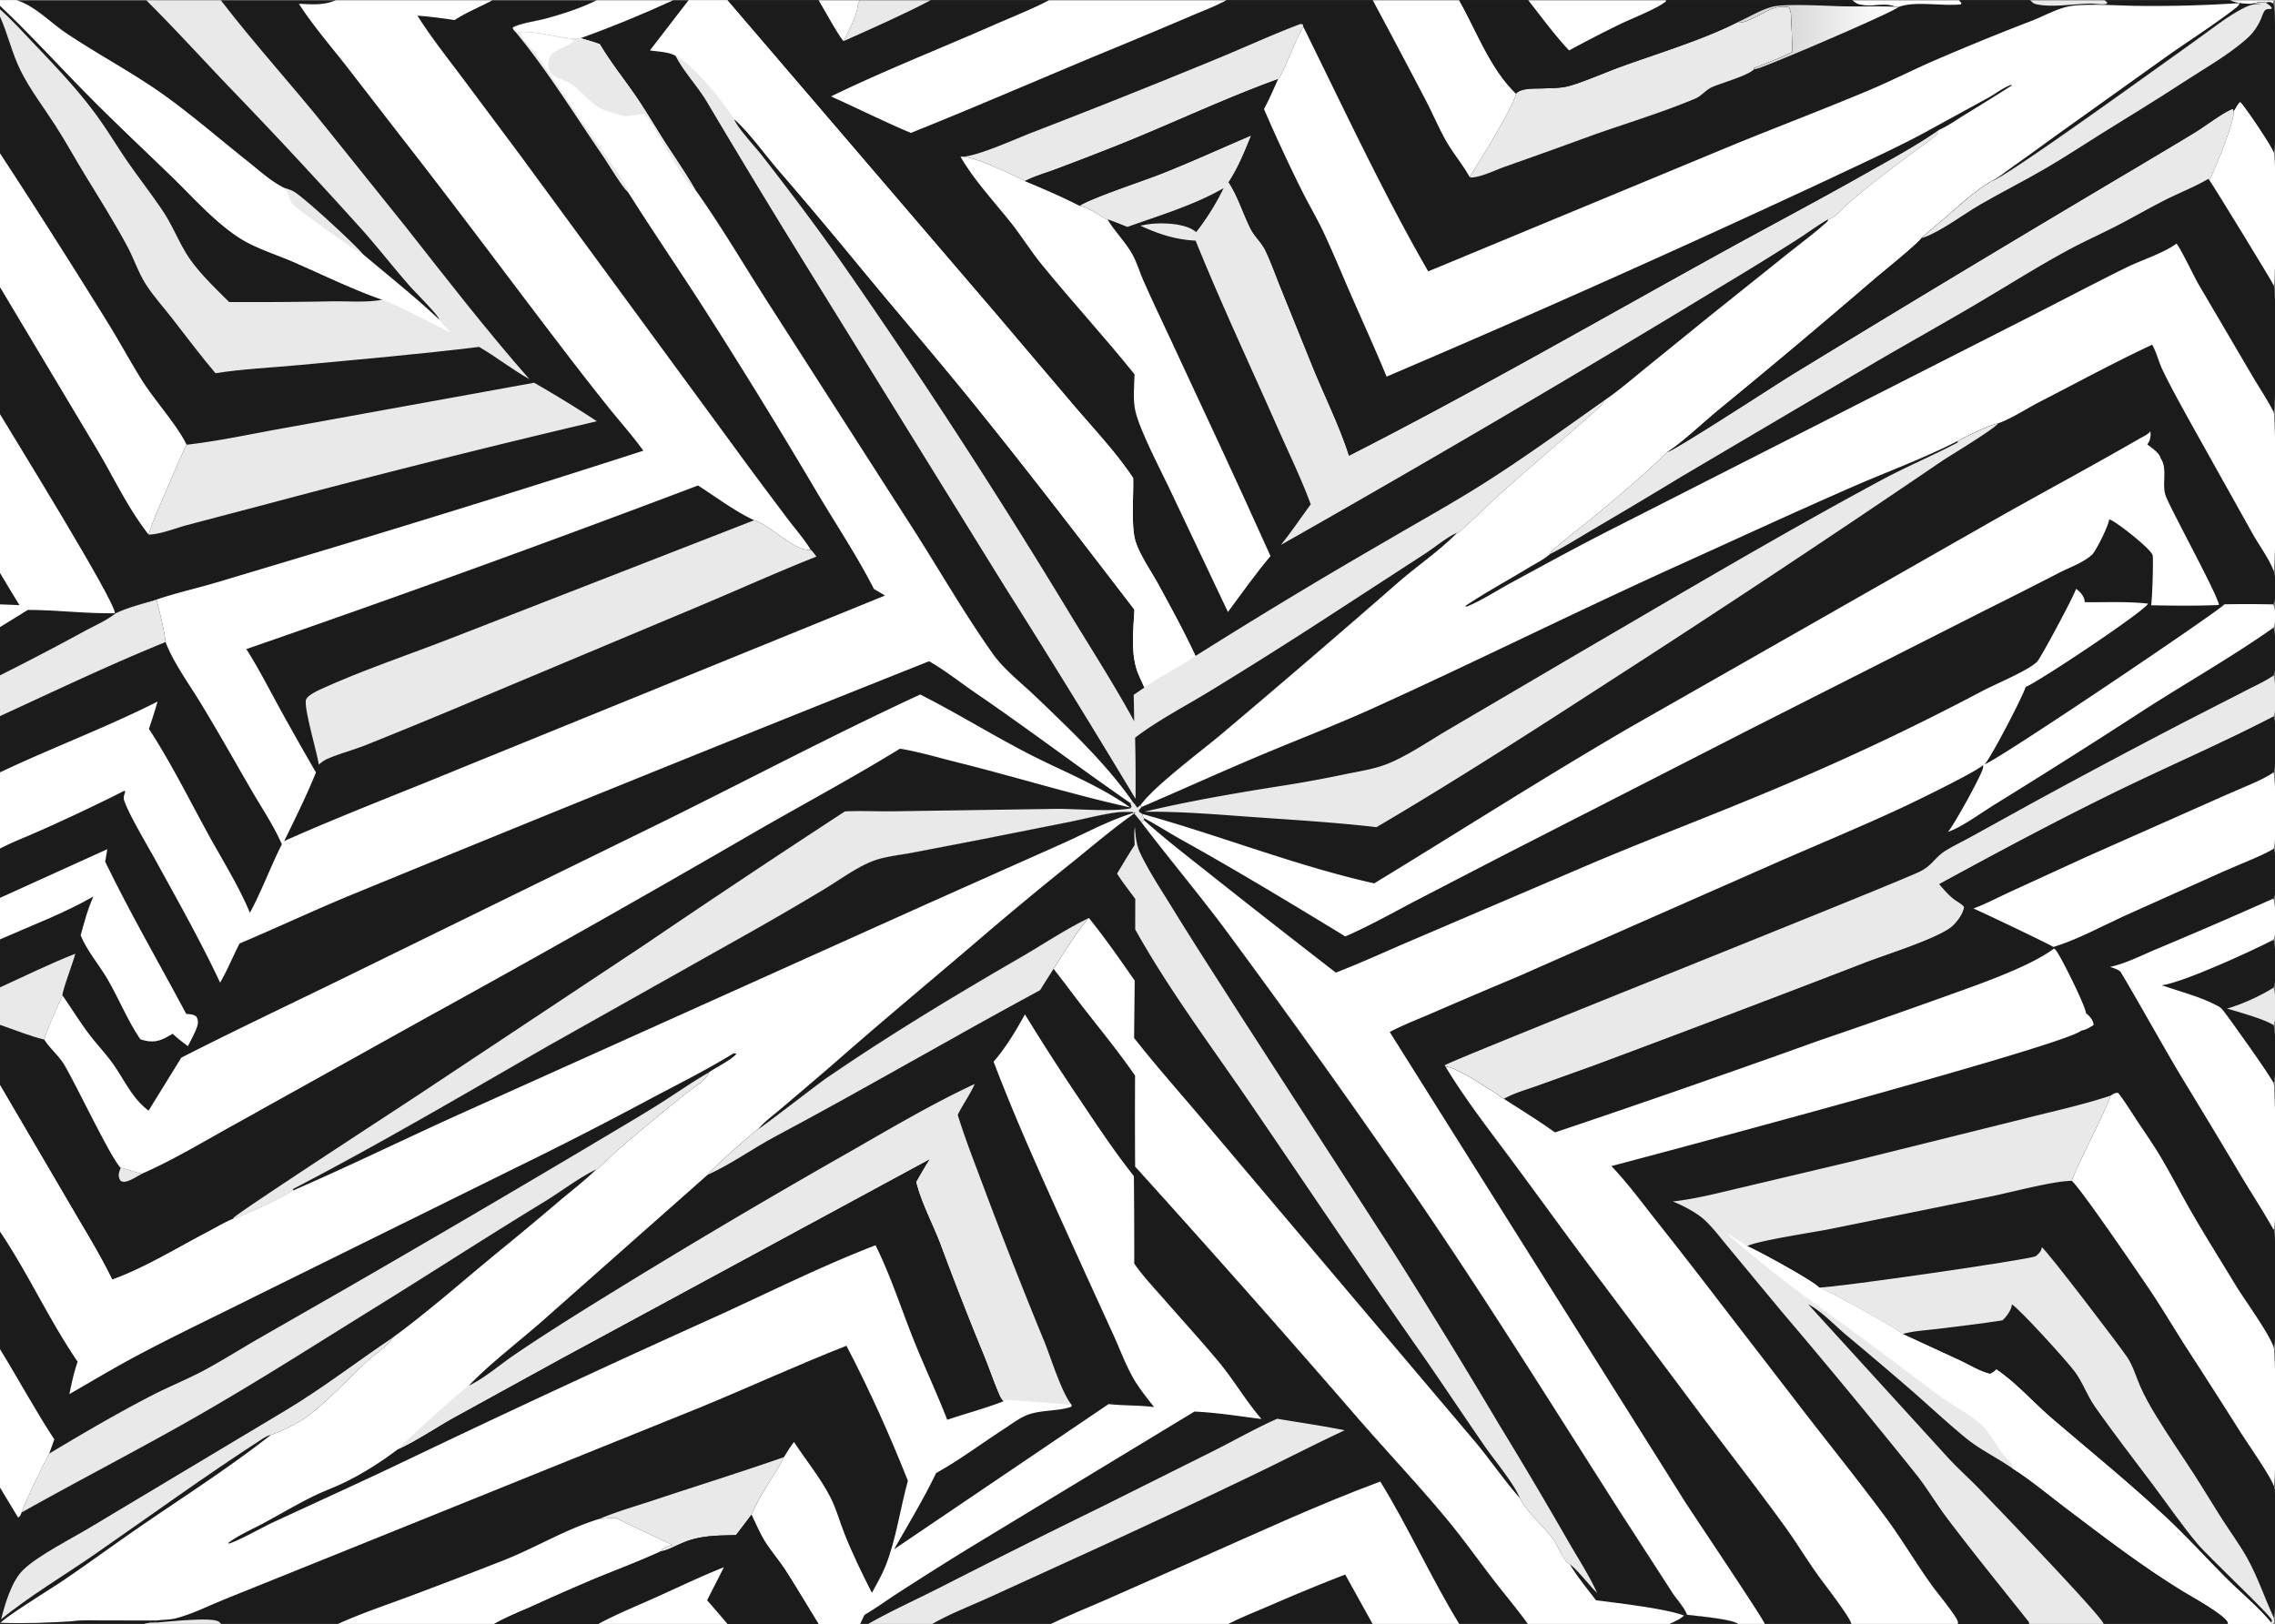
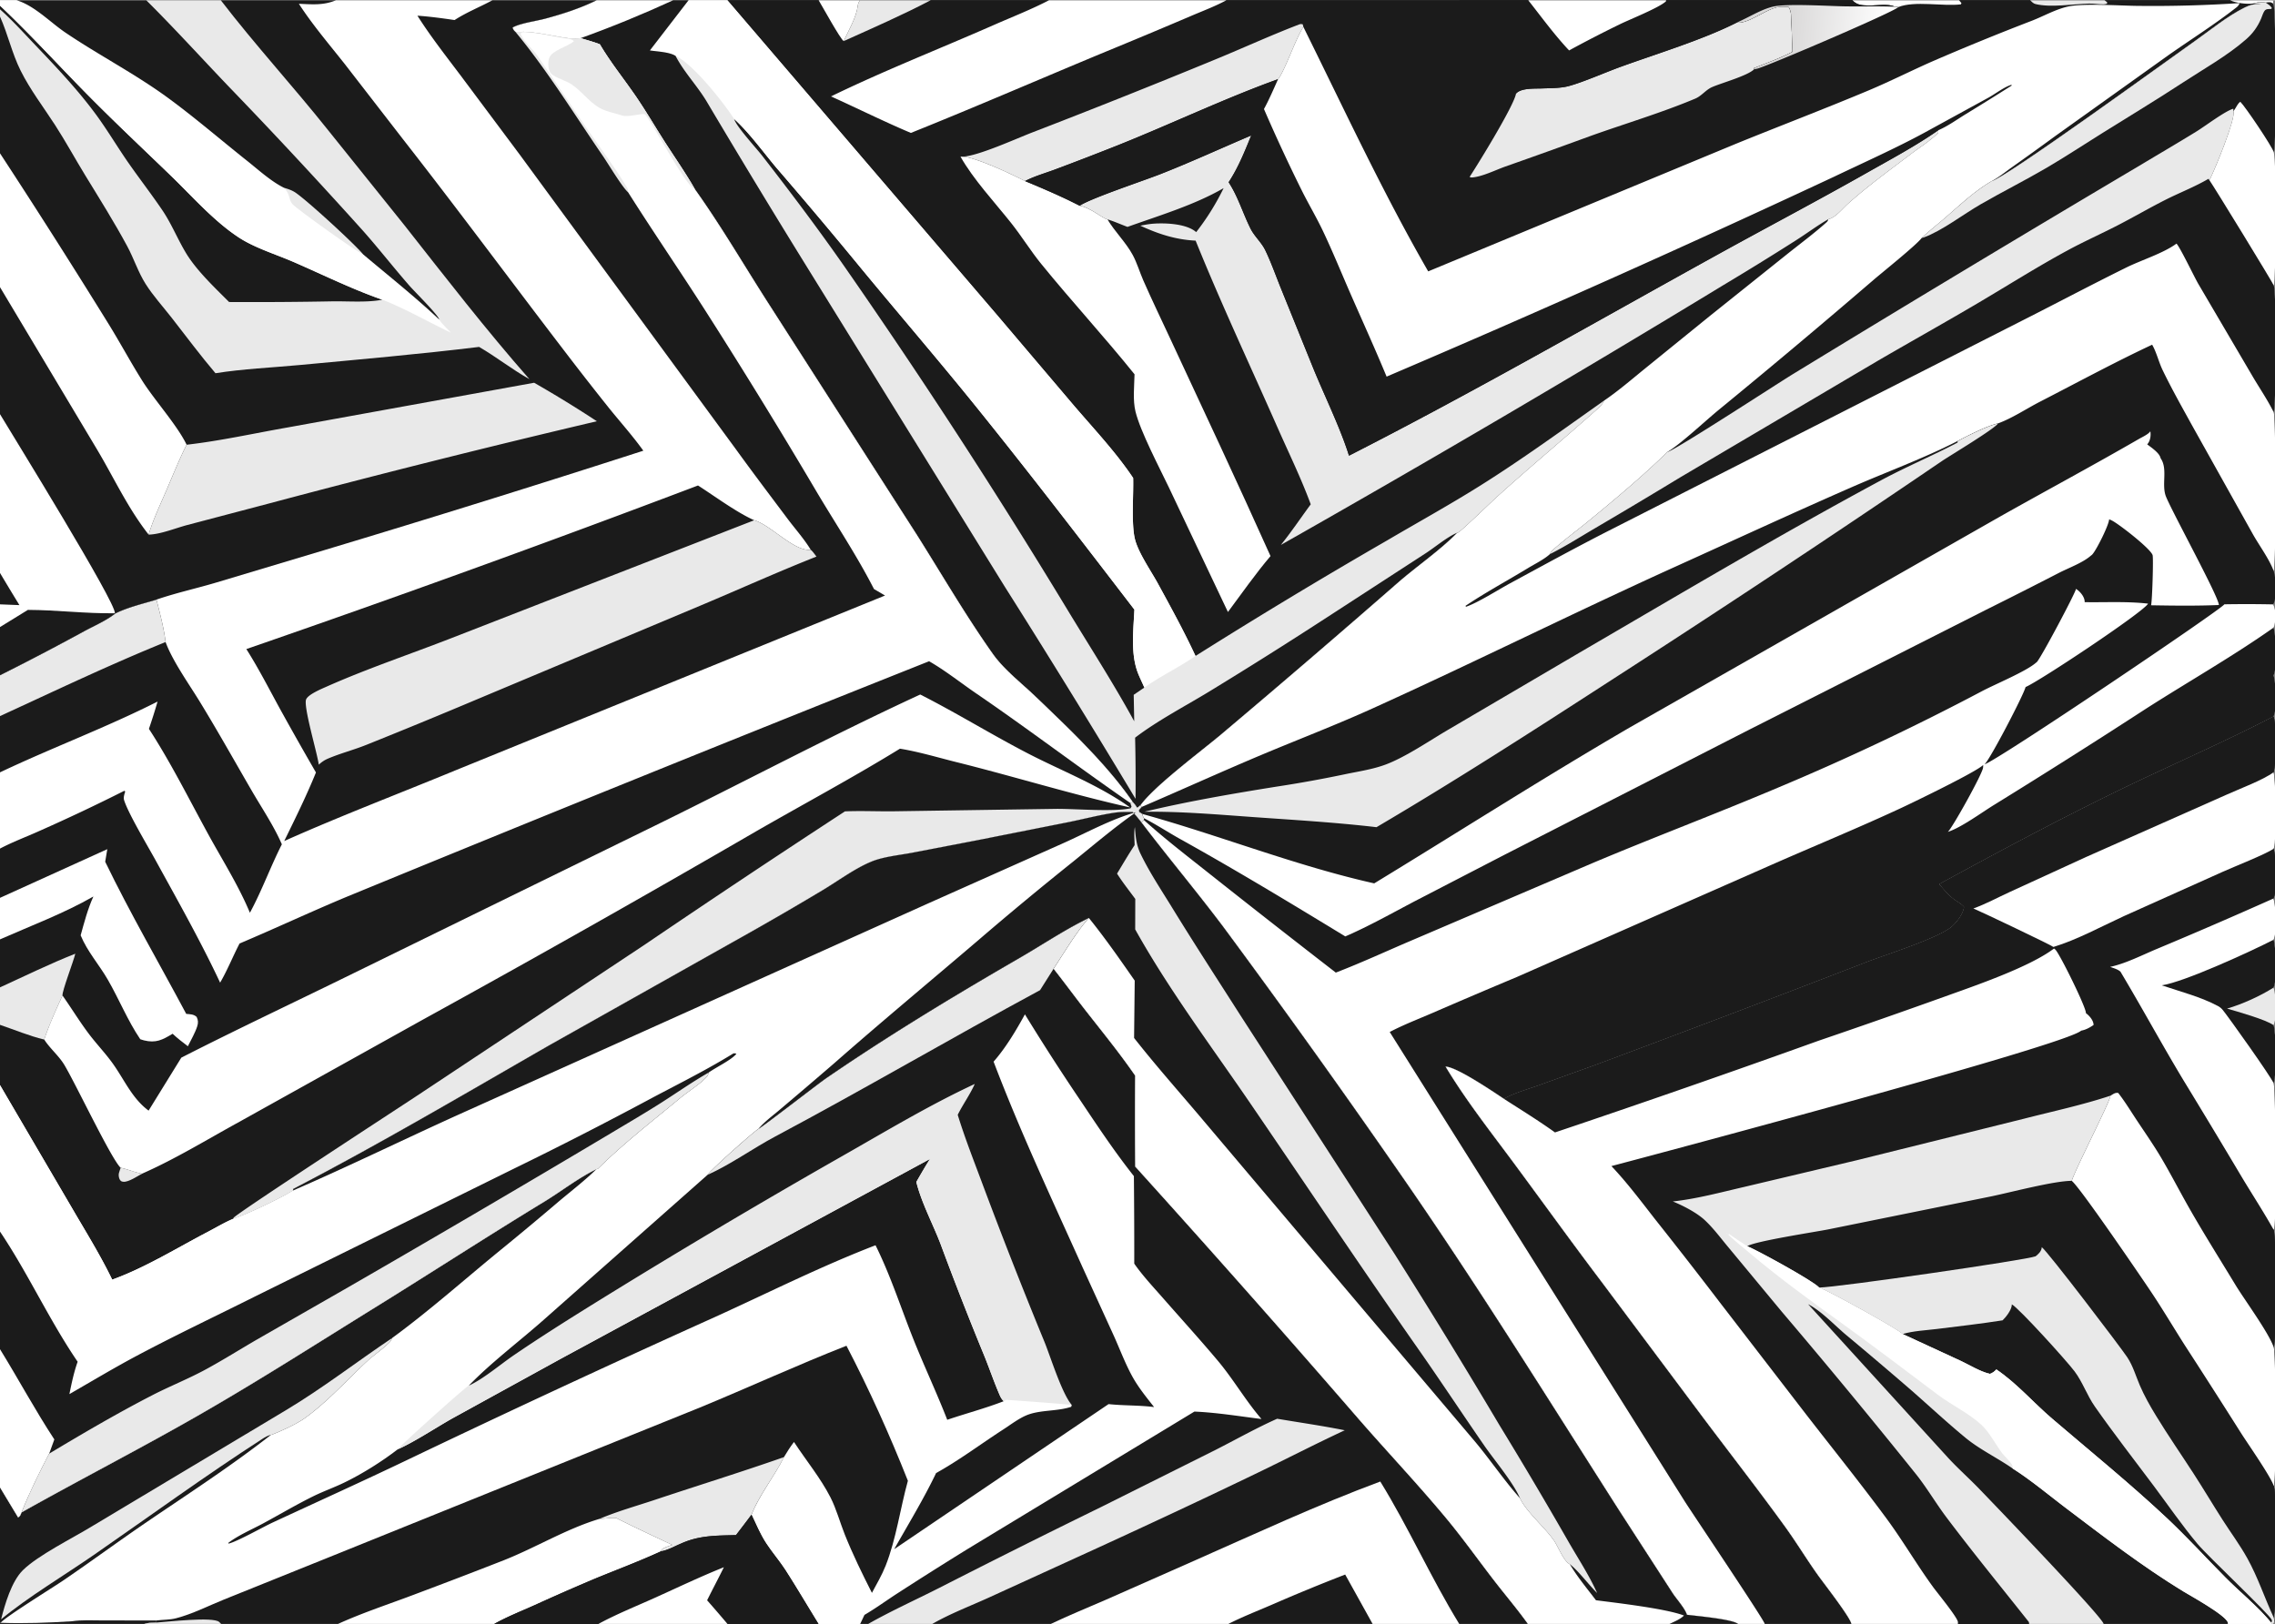
<svg xmlns="http://www.w3.org/2000/svg" version="1.1" style="display: block;" viewBox="0 0 2048 1462" width="1434" height="1024">
  <rect x="0" y="0" width="2048" height="1462" fill="#808080" stroke="none" />
  <defs>
    <linearGradient id="Gradient1" gradientUnits="userSpaceOnUse" x1="1610.73" y1="21.868" x2="1701.07" y2="29.601">
      <stop class="stop0" offset="0" stop-opacity="1" stop-color="rgb(218,217,217)" />
      <stop class="stop1" offset="1" stop-opacity="1" stop-color="rgb(255,255,255)" />
    </linearGradient>
  </defs>
  <path transform="translate(0,0)" fill="rgb(27,27,27)" d="M 0 0 L 14.907 0 L 131.676 0 L 198.772 0 L 302.39 0 L 443.311 0 L 537.066 0 L 606.009 0 L 619.842 0 L 654.791 0 L 736.956 0 L 774.158 0 L 837.817 0 L 944.334 0 L 1104.02 0 L 1235.79 0 L 1313.6 0 L 1375.76 0 L 1499.9 0 L 1667.51 0 L 1763.57 0 L 1827.56 0 L 1894.59 0 L 2007.64 0 L 2046.25 0 L 2046.7 4.006 C 2048.92 9.196 2049.33 130.908 2046.93 136.894 C 2049.51 145.129 2048.96 251.85 2046.93 256.921 C 2049.42 264.811 2049 365.534 2046.85 371.03 C 2048.91 376.459 2049.08 508.34 2046.85 514.023 C 2048.86 519.868 2049.5 537.321 2046.98 542.702 C 2046.68 543.326 2046.59 543.455 2046.26 543.983 C 2049.01 548.421 2048.64 557.395 2047.6 562.48 C 2047.41 563.393 2047.06 564.107 2046.65 564.934 C 2049.01 570.389 2049.5 600.928 2047.21 606.713 C 2047.04 607.152 2046.84 607.58 2046.65 608.013 C 2048.89 613.084 2049.33 638.305 2047.23 643.674 C 2047.06 644.105 2046.87 644.525 2046.68 644.951 C 2049.41 651.37 2049.2 688.358 2046.64 695.153 C 2048.91 700.043 2049.13 758.07 2047.18 762.883 C 2047.03 763.255 2046.85 763.614 2046.68 763.98 C 2049.06 769.516 2049.56 801.376 2047.15 807.429 C 2046.85 808.189 2046.82 808.208 2046.5 808.847 C 2048.89 813.905 2049.36 839.23 2047.23 844.678 C 2047.06 845.109 2046.86 845.531 2046.68 845.958 C 2048.99 851.391 2049.52 881.857 2047.21 887.72 C 2047.04 888.16 2046.84 888.589 2046.66 889.024 C 2049.08 894.518 2049.52 915.957 2047.22 921.619 C 2047.05 922.04 2046.85 922.45 2046.67 922.865 C 2049.08 928.595 2049.38 967.685 2047 974.553 C 2046.93 974.748 2046.84 974.933 2046.76 975.124 C 2048.66 979.643 2049.45 1099.98 2047.24 1105.94 C 2047.1 1106.33 2046.93 1106.7 2046.77 1107.08 C 2049.28 1113.18 2049.22 1207.3 2046.86 1213.03 C 2048.85 1218.32 2049.3 1331.91 2046.95 1337.93 C 2049.5 1346.15 2048.92 1450.87 2046.77 1456.09 C 2047.52 1458.59 2047.5 1459.5 2046.75 1462 L 2044.77 1462 L 2005.69 1462 L 1893.72 1462 L 1826.7 1462 L 1762.56 1462 L 1666.64 1462 L 1588.67 1462 L 1564.66 1462 L 1502.95 1462 L 1375.48 1462 L 1313.64 1462 L 1235.66 1462 L 1105.77 1462 L 945.959 1462 L 839.253 1462 L 781.538 1462 L 774.343 1462 L 736.793 1462 L 654.901 1462 L 538.678 1462 L 444.887 1462 L 304.244 1462 L 199.109 1462 L 129.799 1462 L 60.314 1462 L 0 1462 L 0 1461.16 L 0 1339.04 L 0 1214.59 L 0 1108.7 L 0 976.829 L 0 922.551 L 0 888.816 L 0 845.605 L 0 808.206 L 0 763.857 L 0 695.214 L 0 644.545 L 0 607.786 L 0 564.387 L 0 543.939 L 0 515.667 L 0 372.693 L 0 258.327 L 0 137.812 L 0 14.674 L 0 8.176 L 0 4.837 L 0 0 z" />
  <path transform="translate(0,0)" fill="rgb(233,233,233)" d="M 1762.26 396.886 C 1771.13 392.134 1789.28 382.979 1798.69 380.987 C 1796.27 385.528 1755.47 409.998 1748.3 414.823 A 14244.9 14244.9 0 0 1 1446.98 614.453 C 1378.51 658.783 1309.46 703.207 1239.15 744.582 C 1202.6 740.305 1166.23 738.165 1129.56 735.571 C 1096.35 733.221 1063.43 730.299 1030.1 730.695 C 1069.07 721.373 1108.46 714.616 1148 708.253 A 1122.6 1122.6 0 0 0 1212.63 696.533 C 1224.03 694.219 1236.06 692.357 1247 688.326 C 1265.26 681.593 1287.06 666.526 1304.31 656.468 L 1421.54 587.633 C 1511.82 535.016 1601.51 481.663 1693.54 432.135 C 1716.05 420.024 1739.66 410.143 1762.26 398.263 L 1762.26 396.886 z" />
  <path transform="translate(0,0)" fill="rgb(255,255,255)" d="M 1237.09 795.178 C 1314.08 748.288 1389.98 699.67 1467.93 654.344 L 1800.14 465.093 C 1841.81 441.62 1884.05 418.963 1925.45 395.052 C 1928.34 393.386 1934.02 390.849 1935.77 388.125 C 1936.4 391.583 1935.82 396.087 1933.68 399 C 1933.45 399.308 1933.2 399.597 1932.96 399.896 C 1936.62 402.688 1944.17 407.685 1945.01 412.369 C 1951.83 422.014 1945.46 436.467 1949.99 447.239 C 1956.64 463.08 1997.61 537.739 1997.47 544.538 C 1977.24 545.395 1956.66 545.124 1936.41 544.775 C 1937.44 541.954 1938.69 501.98 1937.8 499.552 C 1935.61 493.446 1907.26 471.429 1901.08 468.408 A 23.9 23.9 0 0 0 1898.69 467.379 C 1898.43 472.559 1887.41 494.86 1883.46 499.095 C 1883.12 499.467 1882.48 499.923 1882.11 500.207 C 1874.95 506.496 1862.37 511.069 1853.79 515.456 A 5099.77 5099.77 0 0 1 1787.22 549.17 L 1574.83 656.708 L 1353.92 769.668 L 1274.35 810.847 C 1253.7 821.687 1232.45 833.691 1211.06 842.934 C 1161.99 813.062 1112.99 783.379 1062.78 755.456 C 1051.71 749.303 1041.01 742.209 1029.76 736.456 C 1028.97 735.246 1028.64 734.001 1028.2 732.635 C 1098.17 752.005 1166.19 779.275 1237.09 795.178 z" />
  <path transform="translate(0,0)" fill="rgb(255,255,255)" d="M 1868.85 530.008 C 1870.14 530.839 1871.25 531.713 1872.31 532.833 C 1874.64 535.294 1876.75 538.49 1876.67 541.964 C 1895.71 542.28 1914.77 541.122 1933.74 543.302 C 1929.15 551.238 1835.75 613.273 1823.47 618.384 C 1821.67 625.65 1791.23 684.075 1786.51 687.999 C 1798.58 684.268 1998.8 549.164 2002.44 543.902 A 1130.02 1130.02 0 0 1 2046.26 543.983 C 2049.01 548.421 2048.64 557.395 2047.6 562.48 C 2047.41 563.393 2047.06 564.107 2046.65 564.934 C 2049.01 570.389 2049.5 600.928 2047.21 606.713 C 2047.04 607.152 2046.84 607.58 2046.65 608.013 C 2048.89 613.084 2049.33 638.305 2047.23 643.674 C 2047.06 644.105 2046.87 644.525 2046.68 644.951 C 2001.32 668.481 1954.08 688.832 1908.08 711.169 C 1852.97 737.932 1799.57 766.564 1745.8 795.862 C 1750.03 800.644 1753.27 804.764 1758.36 808.855 C 1761.53 811.411 1765.4 813.136 1768.11 816.195 C 1767.74 822.128 1761.95 829.796 1757.56 833.766 C 1745.67 844.515 1697.21 859.509 1679.39 866.475 A 22063.3 22063.3 0 0 1 1434.37 959.417 L 1383.92 977.531 C 1374.3 980.964 1362.7 984.151 1353.95 989.253 C 1344.01 982.643 1311.43 960.505 1301.34 960.158 C 1319.75 990.761 1342.47 1019.55 1363.71 1048.28 C 1389.65 1083.37 1415.11 1118.73 1441.45 1153.54 L 1533.49 1276.63 C 1557.88 1309.08 1582.87 1341.19 1606.69 1374.06 C 1617.13 1388.47 1626.34 1403.78 1636.7 1418.27 C 1641.32 1424.74 1666.3 1456.83 1666.64 1462 L 1588.67 1462 L 1564.66 1462 C 1559.27 1457.61 1527.25 1454.88 1518.59 1453.72 C 1516.79 1447.87 1509.16 1439.57 1505.65 1434.17 L 1457.63 1359.92 C 1394.46 1260.91 1332.4 1160.92 1265.66 1064.26 A 8801.4 8801.4 0 0 0 1101.29 834.464 C 1077.39 802.666 1051.74 772.137 1027.64 740.428 L 1029.75 738.142 C 1049.04 755.521 1069.76 771.347 1090.07 787.504 A 12436.8 12436.8 0 0 0 1202.52 875.512 C 1225.65 866.629 1248.2 856.148 1271.01 846.448 L 1433.14 777.123 C 1488.6 753.72 1544.97 732.522 1600.4 709.051 A 2262.2 2262.2 0 0 0 1784.86 621.779 C 1796.58 615.662 1824.01 604.213 1832.65 596.643 C 1832.93 596.431 1833.21 596.227 1833.48 596.006 C 1836.68 593.404 1868.47 533.582 1868.85 530.008 z" />
  <path transform="translate(0,0)" fill="rgb(27,27,27)" d="M 1753.48 748.827 C 1765.65 744.881 1783.92 731.382 1795.37 724.354 A 6998.9 6998.9 0 0 0 1931.72 638.007 C 1969.8 613.603 2009.71 590.984 2046.65 564.934 C 2049.01 570.389 2049.5 600.928 2047.21 606.713 C 2047.04 607.152 2046.84 607.58 2046.65 608.013 C 2048.89 613.084 2049.33 638.305 2047.23 643.674 C 2047.06 644.105 2046.87 644.525 2046.68 644.951 C 2001.32 668.481 1954.08 688.832 1908.08 711.169 C 1852.97 737.932 1799.57 766.564 1745.8 795.862 C 1750.03 800.644 1753.27 804.764 1758.36 808.855 C 1761.53 811.411 1765.4 813.136 1768.11 816.195 C 1767.74 822.128 1761.95 829.796 1757.56 833.766 C 1745.67 844.515 1697.21 859.509 1679.39 866.475 A 22063.3 22063.3 0 0 1 1434.37 959.417 L 1383.92 977.531 C 1374.3 980.964 1362.7 984.151 1353.95 989.253 C 1344.01 982.643 1311.43 960.505 1301.34 960.158 C 1319.75 990.761 1342.47 1019.55 1363.71 1048.28 C 1389.65 1083.37 1415.11 1118.73 1441.45 1153.54 L 1533.49 1276.63 C 1557.88 1309.08 1582.87 1341.19 1606.69 1374.06 C 1617.13 1388.47 1626.34 1403.78 1636.7 1418.27 C 1641.32 1424.74 1666.3 1456.83 1666.64 1462 L 1588.67 1462 C 1588.7 1459.27 1523.82 1362.9 1516.76 1351.81 L 1251.05 928.987 C 1263.5 922.475 1276.77 917.371 1289.67 911.808 A 6336.48 6336.48 0 0 1 1365.36 879.541 L 1590.79 780.211 C 1630.93 762.445 1671.81 745.754 1711.59 727.245 C 1722.89 721.986 1779.96 694.366 1785.32 688.522 C 1785.29 689.508 1785.3 689.983 1785.19 690.995 C 1784.59 696.684 1757.48 745.392 1753.48 748.827 z" />
-   <path transform="translate(0,0)" fill="rgb(233,233,233)" d="M 2046.65 608.013 C 2048.89 613.084 2049.33 638.305 2047.23 643.674 C 2047.06 644.105 2046.87 644.525 2046.68 644.951 C 2001.32 668.481 1954.08 688.832 1908.08 711.169 C 1852.97 737.932 1799.57 766.564 1745.8 795.862 C 1750.03 800.644 1753.27 804.764 1758.36 808.855 C 1761.53 811.411 1765.4 813.136 1768.11 816.195 C 1767.74 822.128 1761.95 829.796 1757.56 833.766 C 1745.67 844.515 1697.21 859.509 1679.39 866.475 A 22063.3 22063.3 0 0 1 1434.37 959.417 L 1383.92 977.531 C 1374.3 980.964 1362.7 984.151 1353.95 989.253 C 1344.01 982.643 1311.43 960.505 1301.34 960.158 L 1300.54 959.036 C 1302.75 955.837 1678.1 806.896 1726.69 785.316 C 1739.4 779.668 1741.32 772.037 1751.34 765.815 C 1758.64 761.285 1766.74 757.471 1774.28 753.298 L 1827.22 724.06 A 7279.04 7279.04 0 0 1 1966.82 649.708 L 2021.18 621.853 C 2029.59 617.475 2038.86 613.403 2046.65 608.013 z" />
  <path transform="translate(0,0)" fill="rgb(27,27,27)" d="M 1745.8 795.862 C 1799.57 766.564 1852.97 737.932 1908.08 711.169 C 1954.08 688.832 2001.32 668.481 2046.68 644.951 C 2049.41 651.37 2049.2 688.358 2046.64 695.153 C 2048.91 700.043 2049.13 758.07 2047.18 762.883 C 2047.03 763.255 2046.85 763.614 2046.68 763.98 C 2049.06 769.516 2049.56 801.376 2047.15 807.429 C 2046.85 808.189 2046.82 808.208 2046.5 808.847 C 2048.89 813.905 2049.36 839.23 2047.23 844.678 C 2047.06 845.109 2046.86 845.531 2046.68 845.958 C 2048.99 851.391 2049.52 881.857 2047.21 887.72 C 2047.04 888.16 2046.84 888.589 2046.66 889.024 C 2049.08 894.518 2049.52 915.957 2047.22 921.619 C 2047.05 922.04 2046.85 922.45 2046.67 922.865 C 2049.08 928.595 2049.38 967.685 2047 974.553 C 2046.93 974.748 2046.84 974.933 2046.76 975.124 C 2048.66 979.643 2049.45 1099.98 2047.24 1105.94 C 2047.1 1106.33 2046.93 1106.7 2046.77 1107.08 C 2049.28 1113.18 2049.22 1207.3 2046.86 1213.03 C 2048.85 1218.32 2049.3 1331.91 2046.95 1337.93 C 2049.5 1346.15 2048.92 1450.87 2046.77 1456.09 C 2047.52 1458.59 2047.5 1459.5 2046.75 1462 L 2044.77 1462 L 2005.69 1462 L 1893.72 1462 L 1826.7 1462 L 1762.56 1462 L 1666.64 1462 C 1666.3 1456.83 1641.32 1424.74 1636.7 1418.27 C 1626.34 1403.78 1617.13 1388.47 1606.69 1374.06 C 1582.87 1341.19 1557.88 1309.08 1533.49 1276.63 L 1441.45 1153.54 C 1415.11 1118.73 1389.65 1083.37 1363.71 1048.28 C 1342.47 1019.55 1319.75 990.761 1301.34 960.158 C 1311.43 960.505 1344.01 982.643 1353.95 989.253 C 1362.7 984.151 1374.3 980.964 1383.92 977.531 L 1434.37 959.417 A 22063.3 22063.3 0 0 0 1679.39 866.475 C 1697.21 859.509 1745.67 844.515 1757.56 833.766 C 1761.95 829.796 1767.74 822.128 1768.11 816.195 C 1765.4 813.136 1761.53 811.411 1758.36 808.855 C 1753.27 804.764 1750.03 800.644 1745.8 795.862 z" />
  <path transform="translate(0,0)" fill="rgb(255,255,255)" d="M 2046.64 695.153 C 2048.91 700.043 2049.13 758.07 2047.18 762.883 C 2047.03 763.255 2046.85 763.614 2046.68 763.98 C 2040.14 768.745 2010.35 780.475 2000.9 784.764 L 1911.88 824.705 C 1891.46 834.086 1870 845.884 1848.51 852.43 C 1847.16 851.012 1782.29 820.107 1776.48 817.78 C 1787.5 813.822 1798.42 807.903 1809.11 802.986 L 1878.14 771.337 L 2004.52 715.262 C 2016.11 709.99 2037.4 702.109 2046.64 695.153 z" />
  <path transform="translate(0,0)" fill="rgb(255,255,255)" d="M 1899.57 870.362 C 1913.79 867.34 1928.6 859.62 1942.03 854.044 A 4666.26 4666.26 0 0 0 2046.5 808.847 C 2048.89 813.905 2049.36 839.23 2047.23 844.678 C 2047.06 845.109 2046.86 845.531 2046.68 845.958 C 2048.99 851.391 2049.52 881.857 2047.21 887.72 C 2047.04 888.16 2046.84 888.589 2046.66 889.024 C 2049.08 894.518 2049.52 915.957 2047.22 921.619 C 2047.05 922.04 2046.85 922.45 2046.67 922.865 C 2049.08 928.595 2049.38 967.685 2047 974.553 C 2046.93 974.748 2046.84 974.933 2046.76 975.124 C 2048.66 979.643 2049.45 1099.98 2047.24 1105.94 C 2047.1 1106.33 2046.93 1106.7 2046.77 1107.08 C 2038.03 1091.48 2028.2 1076.36 2018.95 1061.04 A 9311.05 9311.05 0 0 0 1965.61 972.468 C 1946.18 940.218 1928.22 907.014 1908.87 874.673 C 1906.43 872.461 1902.63 871.503 1899.57 870.362 z" />
  <path transform="translate(0,0)" fill="rgb(27,27,27)" d="M 1946.06 886.981 C 1966.27 884.062 2027.14 856.023 2046.68 845.958 C 2048.99 851.391 2049.52 881.857 2047.21 887.72 C 2047.04 888.16 2046.84 888.589 2046.66 889.024 C 2049.08 894.518 2049.52 915.957 2047.22 921.619 C 2047.05 922.04 2046.85 922.45 2046.67 922.865 C 2049.08 928.595 2049.38 967.685 2047 974.553 C 2046.93 974.748 2046.84 974.933 2046.76 975.124 C 2044.5 969.392 2006.81 916.407 2001.11 909.34 C 1999.84 907.772 1998.48 906.602 1996.71 905.647 C 1981.44 897.444 1962.52 892.552 1946.06 886.981 z" />
  <path transform="translate(0,0)" fill="rgb(233,233,233)" d="M 2046.66 889.024 C 2049.08 894.518 2049.52 915.957 2047.22 921.619 C 2047.05 922.04 2046.85 922.45 2046.67 922.865 C 2040.24 917.97 2013.82 910.504 2004.84 907.919 C 2018.45 904.005 2034.76 896.613 2046.66 889.024 z" />
  <path transform="translate(0,0)" fill="rgb(255,255,255)" d="M 1399.84 1019.43 A 12296.7 12296.7 0 0 0 1636.99 936.907 A 7635.25 7635.25 0 0 0 1750.98 897.014 C 1777.77 887.36 1826.79 870.686 1849.06 853.844 C 1849.74 854.313 1849.79 854.296 1850.45 855.011 C 1854.57 859.415 1878.1 907.013 1877.81 912.076 C 1880.61 914.09 1883.92 917.853 1884.54 921.39 C 1884.62 921.806 1884.65 922.227 1884.71 922.646 C 1881.2 925.067 1877.78 926.978 1873.51 927.791 C 1859.45 940.874 1493.98 1038.33 1450.62 1049.73 C 1465.04 1064.93 1477.69 1081.95 1490.6 1098.43 A 4880.92 4880.92 0 0 1 1547.88 1172.02 L 1626.02 1273.48 C 1650.06 1304.49 1674.69 1335.12 1698 1366.69 C 1712.75 1386.66 1725.35 1408.32 1740.01 1428.5 C 1744.29 1434.39 1760.48 1453.99 1762.43 1459.65 C 1762.69 1460.39 1762.52 1461.22 1762.56 1462 L 1666.64 1462 C 1666.3 1456.83 1641.32 1424.74 1636.7 1418.27 C 1626.34 1403.78 1617.13 1388.47 1606.69 1374.06 C 1582.87 1341.19 1557.88 1309.08 1533.49 1276.63 L 1441.45 1153.54 C 1415.11 1118.73 1389.65 1083.37 1363.71 1048.28 C 1342.47 1019.55 1319.75 990.761 1301.34 960.158 C 1311.43 960.505 1344.01 982.643 1353.95 989.253 C 1369.34 999.132 1384.97 1008.77 1399.84 1019.43 z" />
  <path transform="translate(0,0)" fill="rgb(27,27,27)" d="M 1899.91 986.332 C 1902.39 984.936 1903.97 983.407 1906.88 983.902 C 1912.84 991.518 1917.98 1000.03 1923.33 1008.1 C 1930.77 1019.34 1938.59 1030.51 1945.45 1042.1 C 1954.13 1056.78 1961.94 1072 1970.36 1086.83 C 1983.75 1110.39 1998.37 1133.55 2012.42 1156.74 C 2020.36 1169.86 2042.77 1200.3 2046.86 1213.03 C 2048.85 1218.32 2049.3 1331.91 2046.95 1337.93 C 2049.5 1346.15 2048.92 1450.87 2046.77 1456.09 C 2047.52 1458.59 2047.5 1459.5 2046.75 1462 L 2044.77 1462 L 2005.69 1462 L 1893.72 1462 L 1826.7 1462 L 1826.44 1460.28 C 1801.68 1429.02 1776.31 1397.99 1752.33 1366.13 C 1742.92 1353.63 1734.99 1340.06 1725.31 1327.75 A 6640.35 6640.35 0 0 0 1603.65 1180.43 L 1556.43 1123.46 C 1549.45 1115.18 1542.55 1105.72 1534.63 1098.37 C 1527.41 1091.66 1515.07 1085.3 1505.89 1081.58 C 1527.39 1079.26 1549.07 1073.37 1570.12 1068.51 L 1671.99 1044.35 L 1822.51 1006.96 C 1848.16 1000.39 1874.8 994.68 1899.91 986.332 z" />
  <path transform="translate(0,0)" fill="rgb(255,255,255)" d="M 1899.91 986.332 C 1902.39 984.936 1903.97 983.407 1906.88 983.902 C 1912.84 991.518 1917.98 1000.03 1923.33 1008.1 C 1930.77 1019.34 1938.59 1030.51 1945.45 1042.1 C 1954.13 1056.78 1961.94 1072 1970.36 1086.83 C 1983.75 1110.39 1998.37 1133.55 2012.42 1156.74 C 2020.36 1169.86 2042.77 1200.3 2046.86 1213.03 C 2048.85 1218.32 2049.3 1331.91 2046.95 1337.93 C 2044.37 1329.48 2023.7 1300.03 2017.29 1289.92 A 8348.09 8348.09 0 0 0 1966.81 1211.06 C 1956.4 1194.7 1946.5 1177.96 1935.69 1161.86 C 1926.34 1147.94 1871.93 1068.1 1865.01 1063.04 C 1869.32 1050.27 1899.33 992.115 1899.91 986.332 z" />
  <path transform="translate(0,0)" fill="rgb(233,233,233)" d="M 1837.98 1122.67 C 1843.25 1126.41 1909.27 1213.12 1915.13 1222.06 C 1920.22 1229.82 1922.73 1238.85 1926.37 1247.32 C 1930.38 1256.66 1935.61 1265.87 1940.9 1274.53 C 1951.68 1292.22 1963.5 1309.28 1974.75 1326.67 C 1983.62 1340.37 1991.94 1354.42 2000.74 1368.16 C 2008.16 1379.74 2016.45 1390.91 2023.12 1402.94 C 2032.63 1420.08 2038.58 1438.4 2046.77 1456.09 C 2047.52 1458.59 2047.5 1459.5 2046.75 1462 L 2044.77 1462 L 2044.56 1460.95 C 2032.56 1446.28 2016.73 1433.68 2003.34 1420.16 C 1985.4 1402.06 1968.22 1383.17 1949.6 1365.75 C 1916.55 1334.84 1881.6 1306.49 1847.27 1277.1 C 1830.38 1262.65 1815.64 1245.43 1797.17 1232.88 C 1795.27 1234.82 1793.97 1235.9 1791.41 1236.86 C 1782.59 1234.86 1772.82 1228.77 1764.6 1224.92 L 1712.72 1200.97 C 1707.76 1195.95 1645.26 1161.71 1637.63 1159.11 C 1653.87 1158.94 1824.87 1134.25 1832.51 1130.95 C 1834.91 1129.03 1837.64 1126.54 1837.99 1123.28 C 1838.01 1123.07 1837.98 1122.87 1837.98 1122.67 z" />
  <path transform="translate(0,0)" fill="rgb(27,27,27)" d="M 1811.03 1174.19 C 1817.66 1177.82 1860.16 1224.75 1867.49 1234.47 C 1874.86 1244.25 1878.78 1256.19 1885.81 1266.22 C 1902.8 1290.48 1921.1 1313.99 1938.85 1337.71 C 1951.79 1355.02 1964.28 1373.23 1978.13 1389.78 C 1987.84 1401.39 2043.29 1453.41 2045.14 1458.42 C 2045.52 1459.42 2044.95 1460.03 2044.56 1460.95 C 2032.56 1446.28 2016.73 1433.68 2003.34 1420.16 C 1985.4 1402.06 1968.22 1383.17 1949.6 1365.75 C 1916.55 1334.84 1881.6 1306.49 1847.27 1277.1 C 1830.38 1262.65 1815.64 1245.43 1797.17 1232.88 C 1795.27 1234.82 1793.97 1235.9 1791.41 1236.86 C 1782.59 1234.86 1772.82 1228.77 1764.6 1224.92 L 1712.72 1200.97 C 1722.47 1198.09 1733.65 1197.64 1743.74 1196.39 C 1763.39 1193.96 1783.2 1191.69 1802.76 1188.63 C 1805.89 1185.66 1810.82 1179.29 1811.06 1174.81 C 1811.07 1174.6 1811.04 1174.39 1811.03 1174.19 z" />
  <path transform="translate(0,0)" fill="rgb(233,233,233)" d="M 1899.91 986.332 C 1899.33 992.115 1869.32 1050.27 1865.01 1063.04 C 1849.41 1062.97 1810.19 1073.34 1792.93 1076.93 L 1646.09 1106.68 C 1634.16 1109.07 1579.37 1117.39 1572.94 1121.9 C 1581.6 1125.32 1632.84 1153.37 1637.63 1159.11 C 1645.26 1161.71 1707.76 1195.95 1712.72 1200.97 L 1764.6 1224.92 C 1772.82 1228.77 1782.59 1234.86 1791.41 1236.86 C 1793.97 1235.9 1795.27 1234.82 1797.17 1232.88 C 1815.64 1245.43 1830.38 1262.65 1847.27 1277.1 C 1881.6 1306.49 1916.55 1334.84 1949.6 1365.75 C 1968.22 1383.17 1985.4 1402.06 2003.34 1420.16 C 2016.73 1433.68 2032.56 1446.28 2044.56 1460.95 L 2044.77 1462 L 2005.69 1462 L 1893.72 1462 L 1826.7 1462 L 1826.44 1460.28 C 1801.68 1429.02 1776.31 1397.99 1752.33 1366.13 C 1742.92 1353.63 1734.99 1340.06 1725.31 1327.75 A 6640.35 6640.35 0 0 0 1603.65 1180.43 L 1556.43 1123.46 C 1549.45 1115.18 1542.55 1105.72 1534.63 1098.37 C 1527.41 1091.66 1515.07 1085.3 1505.89 1081.58 C 1527.39 1079.26 1549.07 1073.37 1570.12 1068.51 L 1671.99 1044.35 L 1822.51 1006.96 C 1848.16 1000.39 1874.8 994.68 1899.91 986.332 z" />
  <path transform="translate(0,0)" fill="rgb(27,27,27)" d="M 1893.72 1462 C 1893.13 1456.1 1793.18 1352.21 1781.4 1340.01 C 1772.43 1330.73 1762.74 1322.14 1753.96 1312.66 L 1627.7 1174.09 C 1639.97 1180.49 1651.24 1192.83 1661.94 1201.8 A 4176.66 4176.66 0 0 1 1720.89 1251.86 C 1737.13 1266.1 1752.99 1280.89 1769.67 1294.61 C 1782.2 1304.9 1798.41 1312.68 1811.88 1322.07 C 1828.24 1332.42 1843.68 1345.46 1859.13 1357.16 C 1893.65 1383.28 1928.38 1410.04 1965.36 1432.63 C 1972.03 1436.7 2004.44 1454.55 2005.62 1460.97 C 2005.68 1461.31 2005.67 1461.66 2005.69 1462 L 1893.72 1462 z" />
  <path transform="translate(0,0)" fill="rgb(255,255,255)" d="M 1811.88 1322.07 C 1811.81 1321.26 1811.93 1320.42 1811.68 1319.65 C 1810.77 1316.76 1804.41 1310.97 1802.24 1308.06 C 1796.03 1299.72 1791.2 1289.66 1783.52 1282.56 C 1772.46 1272.32 1757 1265.01 1744.8 1255.85 C 1716.21 1234.39 1687.64 1212.58 1658.64 1191.7 C 1630.59 1171.5 1602.72 1151.3 1576.25 1128.99 C 1568.65 1122.58 1560.53 1116.31 1553.55 1109.23 L 1556.35 1111.73 L 1556.25 1110.71 C 1561.72 1114.6 1567.3 1118.26 1572.94 1121.9 C 1581.6 1125.32 1632.84 1153.37 1637.63 1159.11 C 1645.26 1161.71 1707.76 1195.95 1712.72 1200.97 L 1764.6 1224.92 C 1772.82 1228.77 1782.59 1234.86 1791.41 1236.86 C 1793.97 1235.9 1795.27 1234.82 1797.17 1232.88 C 1815.64 1245.43 1830.38 1262.65 1847.27 1277.1 C 1881.6 1306.49 1916.55 1334.84 1949.6 1365.75 C 1968.22 1383.17 1985.4 1402.06 2003.34 1420.16 C 2016.73 1433.68 2032.56 1446.28 2044.56 1460.95 L 2044.77 1462 L 2005.69 1462 C 2005.67 1461.66 2005.68 1461.31 2005.62 1460.97 C 2004.44 1454.55 1972.03 1436.7 1965.36 1432.63 C 1928.38 1410.04 1893.65 1383.28 1859.13 1357.16 C 1843.68 1345.46 1828.24 1332.42 1811.88 1322.07 z" />
  <path transform="translate(0,0)" fill="rgb(27,27,27)" d="M 537.066 0 L 606.009 0 L 619.842 0 L 654.791 0 L 736.956 0 L 774.158 0 L 837.817 0 L 944.334 0 L 1104.02 0 L 1235.79 0 L 1313.6 0 L 1375.76 0 L 1499.9 0 L 1667.51 0 L 1763.57 0 L 1827.56 0 L 1894.59 0 L 2007.64 0 L 2046.25 0 L 2046.7 4.006 C 2048.92 9.196 2049.33 130.908 2046.93 136.894 C 2049.51 145.129 2048.96 251.85 2046.93 256.921 C 2049.42 264.811 2049 365.534 2046.85 371.03 C 2048.91 376.459 2049.08 508.34 2046.85 514.023 C 2042.58 502.542 2033.68 490.891 2027.68 480.051 L 1973.19 382.539 C 1964.22 366.229 1954.92 349.783 1946.84 333.032 C 1943.31 325.72 1941.38 316.991 1937.4 310.154 C 1903.23 326.175 1869.95 344.243 1836.39 361.5 C 1824.24 367.746 1811.42 376.367 1798.69 380.987 C 1789.28 382.979 1771.13 392.134 1762.26 396.886 C 1731.47 412.662 1698.43 424.654 1666.75 438.528 C 1613.99 461.628 1561.54 485.877 1509.06 509.631 C 1417.33 551.147 1327.24 596.14 1235.5 637.7 C 1202.66 652.578 1168.95 665.465 1135.72 679.428 C 1099.48 694.654 1063.75 710.928 1027.64 726.407 L 1026.78 724.793 C 1025.81 725.644 1024.74 726.409 1023.71 727.201 C 1022.5 725.241 1021.13 723.569 1019.63 721.825 C 996.246 687.778 961.904 655.449 932.003 626.787 C 919.52 614.82 903.757 602.662 893.788 588.595 C 869.512 554.343 847.989 517.253 825.595 481.72 L 692.834 274.652 C 670.501 239.998 649.504 203.699 625.565 170.194 C 617.146 155.434 607.22 141.33 598.055 126.999 C 589.407 113.476 581.298 99.516 572.22 86.28 C 561.448 70.573 549.657 56.094 539.947 39.628 C 534.347 37.495 528.429 35.92 522.703 34.136 C 510.635 36.936 482.495 26.295 464.302 28.786 C 462.842 27.402 461.894 26.58 461.435 24.525 C 468.394 20.59 482.671 18.769 490.874 16.555 C 506.522 12.333 522.51 7.19 537.066 0 z" />
  <path transform="translate(0,0)" fill="rgb(255,255,255)" d="M 2007.64 0 L 2046.25 0 L 2046.7 4.006 C 2046.55 3.714 2046.46 3.376 2046.24 3.129 C 2044.61 1.293 2041.85 2.046 2039.66 2.133 C 2035.45 1.543 2032.48 1.723 2028.38 2.912 C 2023.03 3.763 2012.44 2.481 2007.64 0 z" />
  <path transform="translate(0,0)" fill="rgb(233,233,233)" d="M 1827.56 0 L 1894.59 0 L 1896.91 1.848 L 1896.77 3.088 C 1895.71 3.37 1894.8 3.63 1893.7 3.655 C 1889.3 3.754 1884.86 2.875 1880.43 3 C 1866.12 3.402 1846.01 6.794 1832.4 3.416 C 1830.31 2.897 1829.15 1.412 1827.56 0 z" />
  <path transform="translate(0,0)" fill="rgb(255,255,255)" d="M 1667.51 0 L 1763.57 0 L 1765.73 2.546 L 1765.2 3.705 C 1748.56 5.639 1723.79 0.243 1708.81 6.162 L 1705.7 5.84 C 1700.23 2.865 1688.68 4.891 1682.28 4.727 C 1676.32 4.574 1671.89 4.53 1667.51 0 z" />
  <path transform="translate(0,0)" fill="rgb(255,255,255)" d="M 736.956 0 L 774.158 0 C 772.898 1.855 772.377 3.101 772.121 5.336 C 770.993 15.205 763.625 27.714 759.511 36.778 C 756.615 35.149 740.35 5.656 736.956 0 z" />
  <path transform="translate(0,0)" fill="rgb(233,233,233)" d="M 774.158 0 L 837.817 0 C 812.527 13.264 785.573 25.055 759.511 36.778 C 763.625 27.714 770.993 15.205 772.121 5.336 C 772.377 3.101 772.898 1.855 774.158 0 z" />
-   <path transform="translate(0,0)" fill="rgb(255,255,255)" d="M 1235.79 0 L 1313.6 0 C 1329.47 27.922 1341.36 61.439 1364.76 84.041 C 1362.91 95.036 1330.46 147.643 1322.95 159.115 C 1316.47 147.37 1307.55 137.15 1301.1 125.469 C 1294.75 113.972 1289.56 101.735 1283.5 90.063 A 10035.4 10035.4 0 0 0 1235.79 0 z" />
  <path transform="translate(0,0)" fill="rgb(233,233,233)" d="M 866.529 140.881 L 867.949 140.736 C 882.658 139.303 914.566 124.699 929.523 118.933 A 7797.03 7797.03 0 0 0 1093.77 53.422 C 1119.01 43.066 1144.05 31.519 1169.51 21.795 C 1170.72 21.332 1171.51 21.377 1172.75 21.68 L 1173.33 24.025 C 1165.85 35.697 1156.63 63.638 1150.56 71.04 C 1102.29 88.49 1055.25 110.953 1007.55 130.094 A 2908.5 2908.5 0 0 1 950.167 152.243 C 941.347 155.58 931.058 158.447 922.781 162.817 C 911.287 156.896 878.045 141.1 866.529 140.881 z" />
  <path transform="translate(0,0)" fill="rgb(233,233,233)" d="M 1563.53 20.051 C 1573.07 21.645 1589.19 8.466 1599.6 6.348 C 1602.96 5.665 1606.64 5.897 1610.06 5.974 C 1611.47 8.047 1611.97 10.095 1612.29 12.564 C 1612.42 13.544 1613.67 45.269 1613.61 45.579 C 1613.55 45.923 1613.46 46.264 1613.39 46.606 C 1602.32 52.317 1590.3 56.575 1578.75 61.232 L 1579.11 62.13 C 1573.21 68.033 1549.91 74.399 1541.19 78.231 C 1535.55 80.708 1531.83 86.166 1526.09 88.575 C 1495.31 101.51 1462.59 111.161 1431.13 122.454 A 6312.49 6312.49 0 0 1 1355.27 149.679 C 1346.42 152.819 1334.54 158.807 1325.31 159.558 C 1324.38 159.633 1323.81 159.409 1322.95 159.115 C 1330.46 147.643 1362.91 95.036 1364.76 84.041 C 1369.24 78.891 1381.49 79.669 1387.9 79.412 C 1395.59 79.104 1404.43 79.291 1411.87 77.355 C 1424.41 74.096 1446.01 64.598 1459.41 59.755 C 1491.94 48.005 1533.37 35.377 1563.53 20.051 z" />
  <path transform="translate(0,0)" fill="rgb(255,255,255)" d="M 944.334 0 L 1104.02 0 C 1093.69 5.586 1082.16 9.832 1071.34 14.511 A 6344.69 6344.69 0 0 1 995.141 46.417 C 936.698 70.659 878.716 95.899 819.986 119.46 C 795.804 109.272 772.028 97.383 748.068 86.586 C 795.911 63.302 846.035 43.67 894.764 22.233 C 911.231 14.988 928.394 8.317 944.334 0 z" />
  <path transform="translate(0,0)" fill="rgb(27,27,27)" d="M 1313.6 0 L 1375.76 0 L 1499.9 0 L 1667.51 0 C 1671.89 4.53 1676.32 4.574 1682.28 4.727 C 1688.68 4.891 1700.23 2.865 1705.7 5.84 L 1708.81 6.162 C 1706.63 9.845 1590.92 59.426 1581.89 61.582 A 32.139 32.139 0 0 1 1579.11 62.13 L 1578.75 61.232 C 1590.3 56.575 1602.32 52.317 1613.39 46.606 C 1613.46 46.264 1613.55 45.923 1613.61 45.579 C 1613.67 45.269 1612.42 13.544 1612.29 12.564 C 1611.97 10.095 1611.47 8.047 1610.06 5.974 C 1606.64 5.897 1602.96 5.665 1599.6 6.348 C 1589.19 8.466 1573.07 21.645 1563.53 20.051 C 1533.37 35.377 1491.94 48.005 1459.41 59.755 C 1446.01 64.598 1424.41 74.096 1411.87 77.355 C 1404.43 79.291 1395.59 79.104 1387.9 79.412 C 1381.49 79.669 1369.24 78.891 1364.76 84.041 C 1341.36 61.439 1329.47 27.922 1313.6 0 z" />
  <path transform="translate(0,0)" fill="url(#Gradient1)" d="M 1563.53 20.051 C 1574.04 15.616 1585.09 8.339 1596.15 5.735 C 1608.64 2.794 1646.08 5.279 1661.48 5.508 C 1676.21 5.728 1690.99 5.237 1705.7 5.84 L 1708.81 6.162 C 1706.63 9.845 1590.92 59.426 1581.89 61.582 A 32.139 32.139 0 0 1 1579.11 62.13 L 1578.75 61.232 C 1590.3 56.575 1602.32 52.317 1613.39 46.606 C 1613.46 46.264 1613.55 45.923 1613.61 45.579 C 1613.67 45.269 1612.42 13.544 1612.29 12.564 C 1611.97 10.095 1611.47 8.047 1610.06 5.974 C 1606.64 5.897 1602.96 5.665 1599.6 6.348 C 1589.19 8.466 1573.07 21.645 1563.53 20.051 z" />
  <path transform="translate(0,0)" fill="rgb(255,255,255)" d="M 1375.76 0 L 1499.9 0 L 1499.69 0.999 C 1493.25 6.886 1467.66 17.031 1458.36 21.555 A 1109.65 1109.65 0 0 0 1412.53 45.183 C 1399.31 31.141 1387.71 15.14 1375.76 0 z" />
  <path transform="translate(0,0)" fill="rgb(255,255,255)" d="M 1021.33 336.799 C 994.188 303.031 964.752 271.131 937.432 237.53 C 927.768 225.645 919.68 212.44 910.1 200.385 C 895.332 181.805 876.239 161.319 864.683 140.852 L 866.529 140.881 C 878.045 141.1 911.287 156.896 922.781 162.817 C 939.297 169.682 956.002 176.805 971.907 185.002 C 981.666 186.667 992.529 196.481 996.96 197.305 C 1003.63 208.511 1013.55 217.983 1019.7 229.354 C 1023.59 236.55 1025.99 244.917 1029.3 252.433 C 1036.91 269.711 1045.1 286.767 1053.08 303.879 C 1083.56 369.239 1114.21 434.706 1143.74 500.492 C 1130.16 516.462 1117.95 534.034 1105.4 550.834 L 1052.33 438.824 C 1043.74 420.804 1026.61 388.378 1022.2 370.391 C 1019.66 360.053 1021.11 347.459 1021.33 336.799 z" />
  <path transform="translate(0,0)" fill="rgb(233,233,233)" d="M 1214.39 410.058 C 1326.53 352.904 1435.66 290.055 1545.81 229.224 C 1590.57 204.504 1635.79 180.725 1680.3 155.528 C 1702.02 143.23 1724.34 131.329 1744.85 117.063 L 1744.89 119.36 C 1737.97 126.364 1728.59 132.134 1720.71 138.107 C 1701.53 152.661 1681.65 167.099 1663.7 183.134 C 1658.7 187.598 1652.38 195.754 1645.89 197.158 C 1635.96 202.861 1626.52 209.955 1616.83 216.118 A 2786.55 2786.55 0 0 1 1550.82 256.864 A 14919.5 14919.5 0 0 1 1153.09 490.424 C 1162.5 478.72 1171.03 465.989 1179.95 453.88 C 1171.34 430.453 1160.15 407.579 1150.06 384.726 C 1125.38 328.793 1099.24 273.124 1076.32 216.45 C 1058.33 215.583 1042.67 210.429 1026.49 202.952 C 1030.37 202.238 1034.3 201.474 1038.24 201.186 C 1049.18 200.384 1068.21 201.16 1076.83 208.782 A 220.771 220.771 0 0 0 1101.53 169.162 C 1075.49 184.307 1043.34 193.914 1015 204.075 C 1009.04 201.868 1003.03 199.114 996.96 197.305 C 992.529 196.481 981.666 186.667 971.907 185.002 C 982.553 178.073 1029.26 162.587 1044.95 156.415 C 1072.38 145.62 1099.25 133.253 1126.39 121.714 C 1120.4 136.417 1114.8 150.512 1106.06 163.876 C 1114.55 176.808 1118.91 191.971 1125.81 205.697 C 1129.33 212.68 1135.63 218.038 1139.05 225.115 C 1144.38 236.158 1148.56 248.179 1153.18 259.557 L 1181.91 330.557 C 1191.96 355.301 1206.69 385.209 1214.39 410.058 z" />
  <path transform="translate(0,0)" fill="rgb(27,27,27)" d="M 922.781 162.817 C 931.058 158.447 941.347 155.58 950.167 152.243 A 2908.5 2908.5 0 0 0 1007.55 130.094 C 1055.25 110.953 1102.29 88.49 1150.56 71.04 C 1146.49 80.072 1142.58 89.248 1137.85 97.959 A 1525.03 1525.03 0 0 0 1172.27 172.04 C 1178.31 184.074 1185.22 195.708 1190.99 207.871 C 1199.89 226.634 1207.75 246.016 1216.08 265.048 C 1226.84 289.621 1237.99 314.11 1248.25 338.894 A 12904.8 12904.8 0 0 0 1651.31 158.776 C 1677.37 146.331 1706.98 133.042 1732.08 119.433 L 1790.02 87.716 C 1796.55 84.103 1803.73 78.357 1810.74 76.097 L 1810.96 76.809 A 2836.63 2836.63 0 0 1 1769.37 102.689 C 1761.35 107.616 1753.52 113.334 1744.85 117.063 C 1724.34 131.329 1702.02 143.23 1680.3 155.528 C 1635.79 180.725 1590.57 204.504 1545.81 229.224 C 1435.66 290.055 1326.53 352.904 1214.39 410.058 C 1206.69 385.209 1191.96 355.301 1181.91 330.557 L 1153.18 259.557 C 1148.56 248.179 1144.38 236.158 1139.05 225.115 C 1135.63 218.038 1129.33 212.68 1125.81 205.697 C 1118.91 191.971 1114.55 176.808 1106.06 163.876 C 1114.8 150.512 1120.4 136.417 1126.39 121.714 C 1099.25 133.253 1072.38 145.62 1044.95 156.415 C 1029.26 162.587 982.553 178.073 971.907 185.002 C 956.002 176.805 939.297 169.682 922.781 162.817 z" />
  <path transform="translate(0,0)" fill="rgb(233,233,233)" d="M 537.066 0 L 606.009 0 L 619.842 0 L 654.791 0 L 897.157 282.954 L 966.99 365.226 C 984.911 386.122 1004.79 407.28 1020.09 430.162 C 1020.55 445.175 1018.32 471.568 1021.69 485.21 C 1024.7 497.427 1036.15 513.85 1042.3 525.105 C 1053.96 546.442 1065.99 568.376 1076.22 590.418 A 5146.47 5146.47 0 0 1 1248.41 486.555 C 1276.42 470.086 1305.01 454.322 1332.52 437.05 C 1370.66 413.112 1407.23 386.416 1444.02 360.494 C 1442.75 363.185 1441.22 365.154 1439.01 367.136 C 1408.48 394.453 1376.89 420.525 1346.56 448.119 C 1341.98 452.289 1315.23 478.184 1312.63 479.285 C 1312.42 479.372 1312.19 479.371 1311.97 479.414 C 1295.68 495.989 1275.23 509.747 1257.67 525.138 A 11838.5 11838.5 0 0 1 1098.96 661.389 C 1080.71 676.688 1039.26 707.506 1026.78 724.793 C 1025.81 725.644 1024.74 726.409 1023.71 727.201 C 1022.5 725.241 1021.13 723.569 1019.63 721.825 C 996.246 687.778 961.904 655.449 932.003 626.787 C 919.52 614.82 903.757 602.662 893.788 588.595 C 869.512 554.343 847.989 517.253 825.595 481.72 L 692.834 274.652 C 670.501 239.998 649.504 203.699 625.565 170.194 C 617.146 155.434 607.22 141.33 598.055 126.999 C 589.407 113.476 581.298 99.516 572.22 86.28 C 561.448 70.573 549.657 56.094 539.947 39.628 C 534.347 37.495 528.429 35.92 522.703 34.136 C 510.635 36.936 482.495 26.295 464.302 28.786 C 462.842 27.402 461.894 26.58 461.435 24.525 C 468.394 20.59 482.671 18.769 490.874 16.555 C 506.522 12.333 522.51 7.19 537.066 0 z" />
  <path transform="translate(0,0)" fill="rgb(27,27,27)" d="M 660.89 106.887 C 674.519 119.182 687.244 137.014 699.283 151.238 A 4688.92 4688.92 0 0 1 773.414 239.235 C 808.05 281.283 843.702 322.6 877.918 364.979 C 926.648 425.336 973.992 487.129 1021.21 548.67 C 1020.4 565.998 1018.01 585.282 1023.1 602.064 C 1024.85 607.843 1027.82 613.3 1030.16 618.86 L 1020.59 625.388 L 1021.05 649.233 C 1001.95 614.292 980.305 580.86 959.718 546.799 A 5822.81 5822.81 0 0 0 761.173 241.184 C 737.233 206.764 711.803 173.06 686.089 139.943 C 680.641 132.927 662.616 113.431 660.89 106.887 z" />
  <path transform="translate(0,0)" fill="rgb(255,255,255)" d="M 619.842 0 L 654.791 0 L 897.157 282.954 L 966.99 365.226 C 984.911 386.122 1004.79 407.28 1020.09 430.162 C 1020.55 445.175 1018.32 471.568 1021.69 485.21 C 1024.7 497.427 1036.15 513.85 1042.3 525.105 C 1053.96 546.442 1065.99 568.376 1076.22 590.418 C 1061.38 600.682 1044.9 608.454 1030.16 618.86 C 1027.82 613.3 1024.85 607.843 1023.1 602.064 C 1018.01 585.282 1020.4 565.998 1021.21 548.67 C 973.992 487.129 926.648 425.336 877.918 364.979 C 843.702 322.6 808.05 281.283 773.414 239.235 A 4688.92 4688.92 0 0 0 699.283 151.238 C 687.244 137.014 674.519 119.182 660.89 106.887 C 651.405 92.178 623.868 57.241 608.18 50.135 C 602.816 46.574 591.456 46.188 585.035 45.179 L 619.842 0 z" />
  <path transform="translate(0,0)" fill="rgb(27,27,27)" d="M 537.066 0 L 606.009 0 L 619.842 0 L 585.035 45.179 C 591.456 46.188 602.816 46.574 608.18 50.135 C 615.752 64.747 627.498 76.797 635.987 90.873 A 9432.39 9432.39 0 0 0 729.012 244.311 L 904.226 527.569 A 9732.19 9732.19 0 0 1 1022.23 719.034 A 1686.61 1686.61 0 0 0 1021.85 663.997 C 1041.99 648.553 1067.11 635.537 1088.91 622.241 A 4355.42 4355.42 0 0 0 1191.9 557.386 L 1283.71 497.756 C 1291.83 492.495 1303.43 482.727 1311.97 479.414 C 1295.68 495.989 1275.23 509.747 1257.67 525.138 A 11838.5 11838.5 0 0 1 1098.96 661.389 C 1080.71 676.688 1039.26 707.506 1026.78 724.793 C 1025.81 725.644 1024.74 726.409 1023.71 727.201 C 1022.5 725.241 1021.13 723.569 1019.63 721.825 C 996.246 687.778 961.904 655.449 932.003 626.787 C 919.52 614.82 903.757 602.662 893.788 588.595 C 869.512 554.343 847.989 517.253 825.595 481.72 L 692.834 274.652 C 670.501 239.998 649.504 203.699 625.565 170.194 C 617.146 155.434 607.22 141.33 598.055 126.999 C 589.407 113.476 581.298 99.516 572.22 86.28 C 561.448 70.573 549.657 56.094 539.947 39.628 C 534.347 37.495 528.429 35.92 522.703 34.136 C 510.635 36.936 482.495 26.295 464.302 28.786 C 462.842 27.402 461.894 26.58 461.435 24.525 C 468.394 20.59 482.671 18.769 490.874 16.555 C 506.522 12.333 522.51 7.19 537.066 0 z" />
  <path transform="translate(0,0)" fill="rgb(255,255,255)" d="M 537.066 0 L 606.009 0 C 578.905 12.49 550.792 24.031 522.703 34.136 C 510.635 36.936 482.495 26.295 464.302 28.786 C 462.842 27.402 461.894 26.58 461.435 24.525 C 468.394 20.59 482.671 18.769 490.874 16.555 C 506.522 12.333 522.51 7.19 537.066 0 z" />
  <path transform="translate(0,0)" fill="rgb(255,255,255)" d="M 2028.38 2.912 C 2032.48 1.723 2035.45 1.543 2039.66 2.133 C 2041.85 2.046 2044.61 1.293 2046.24 3.129 C 2046.46 3.376 2046.55 3.714 2046.7 4.006 C 2048.92 9.196 2049.33 130.908 2046.93 136.894 C 2049.51 145.129 2048.96 251.85 2046.93 256.921 C 2049.42 264.811 2049 365.534 2046.85 371.03 C 2048.91 376.459 2049.08 508.34 2046.85 514.023 C 2042.58 502.542 2033.68 490.891 2027.68 480.051 L 1973.19 382.539 C 1964.22 366.229 1954.92 349.783 1946.84 333.032 C 1943.31 325.72 1941.38 316.991 1937.4 310.154 C 1903.23 326.175 1869.95 344.243 1836.39 361.5 C 1824.24 367.746 1811.42 376.367 1798.69 380.987 C 1789.28 382.979 1771.13 392.134 1762.26 396.886 C 1731.47 412.662 1698.43 424.654 1666.75 438.528 C 1613.99 461.628 1561.54 485.877 1509.06 509.631 C 1417.33 551.147 1327.24 596.14 1235.5 637.7 C 1202.66 652.578 1168.95 665.465 1135.72 679.428 C 1099.48 694.654 1063.75 710.928 1027.64 726.407 L 1026.78 724.793 C 1039.26 707.506 1080.71 676.688 1098.96 661.389 A 11838.5 11838.5 0 0 0 1257.67 525.138 C 1275.23 509.747 1295.68 495.989 1311.97 479.414 C 1312.19 479.371 1312.42 479.372 1312.63 479.285 C 1315.23 478.184 1341.98 452.289 1346.56 448.119 C 1376.89 420.525 1408.48 394.453 1439.01 367.136 C 1441.22 365.154 1442.75 363.185 1444.02 360.494 C 1456.84 351.795 1468.76 341.454 1480.78 331.703 L 1539.29 284.229 L 1608.69 228.709 C 1620.48 219.282 1632.87 210.123 1644.12 200.09 C 1645.24 199.097 1645.49 198.551 1645.89 197.158 C 1652.38 195.754 1658.7 187.598 1663.7 183.134 C 1681.65 167.099 1701.53 152.661 1720.71 138.107 C 1728.59 132.134 1737.97 126.364 1744.89 119.36 L 1744.85 117.063 C 1753.52 113.334 1761.35 107.616 1769.37 102.689 A 2836.63 2836.63 0 0 0 1810.96 76.809 L 1810.74 76.097 C 1803.73 78.357 1796.55 84.103 1790.02 87.716 L 1732.08 119.433 C 1706.98 133.042 1677.37 146.331 1651.31 158.776 A 12904.8 12904.8 0 0 1 1248.25 338.894 C 1237.99 314.11 1226.84 289.621 1216.08 265.048 C 1207.75 246.016 1199.89 226.634 1190.99 207.871 C 1185.22 195.708 1178.31 184.074 1172.27 172.04 A 1525.03 1525.03 0 0 1 1137.85 97.959 C 1142.58 89.248 1146.49 80.072 1150.56 71.04 C 1156.63 63.638 1165.85 35.697 1173.33 24.025 C 1209.86 97.772 1244.61 172.776 1285.7 244.123 L 1563 129.123 C 1602.67 112.99 1642.73 97.745 1682.22 81.163 C 1701.31 73.145 1719.86 63.757 1738.81 55.368 A 2309.01 2309.01 0 0 1 1828.71 18.606 C 1839.73 14.38 1850.56 8.02 1862.13 5.574 C 1876.03 2.635 1909.43 4.974 1924.85 5.075 A 1174.33 1174.33 0 0 0 2016.23 2.554 C 2015.39 4.329 2014.82 5.245 2013.25 6.478 C 1993.91 21.621 1972.54 35.088 1952.42 49.219 L 1849.89 122.496 A 3179.51 3179.51 0 0 1 1810.59 150.802 C 1804.95 154.782 1799.12 159.643 1793 162.794 C 1803.2 161.687 1953.25 52.672 1975.17 37.258 C 1989.71 27.032 2004.93 14.376 2020.84 6.517 C 2025.36 4.282 2028.9 3.38 2033.95 3.357 L 2035.25 3.358 C 2033.24 2.721 2030.52 2.956 2028.38 2.912 z" />
  <path transform="translate(0,0)" fill="rgb(27,27,27)" d="M 2028.38 2.912 C 2032.48 1.723 2035.45 1.543 2039.66 2.133 C 2041.85 2.046 2044.61 1.293 2046.24 3.129 C 2046.46 3.376 2046.55 3.714 2046.7 4.006 C 2048.92 9.196 2049.33 130.908 2046.93 136.894 C 2049.51 145.129 2048.96 251.85 2046.93 256.921 C 2049.42 264.811 2049 365.534 2046.85 371.03 C 2041.26 359.665 2033.76 348.818 2027.37 337.854 L 1978.74 255.011 C 1975.52 249.474 1962.24 221.808 1959.3 219.13 C 1947.69 227.743 1927.75 233.938 1914.08 240.689 C 1881.47 256.794 1849.28 273.913 1816.79 290.286 L 1451 476.226 C 1420.14 491.879 1389.58 508.651 1359.15 525.143 C 1348.72 530.792 1330.14 542.625 1319.7 546.118 L 1319.27 545.291 C 1337.38 533.165 1356.91 522.603 1375.57 511.275 C 1381.76 507.514 1389.95 503.521 1395.24 498.731 C 1396.06 496.705 1397.08 495.68 1398.71 494.245 C 1408.73 485.444 1419.63 477.413 1429.95 468.956 C 1454.16 449.123 1478.62 428.593 1501.01 406.737 C 1513.19 399.397 1534.51 379.314 1546.42 369.497 A 7742.6 7742.6 0 0 0 1686.74 251.677 C 1695.24 244.401 1725.01 220.551 1729.93 214.079 C 1736.85 207.501 1744.46 201.629 1751.68 195.365 C 1765.22 183.613 1777.41 171.957 1793 162.794 C 1803.2 161.687 1953.25 52.672 1975.17 37.258 C 1989.71 27.032 2004.93 14.376 2020.84 6.517 C 2025.36 4.282 2028.9 3.38 2033.95 3.357 L 2035.25 3.358 C 2033.24 2.721 2030.52 2.956 2028.38 2.912 z" />
  <path transform="translate(0,0)" fill="rgb(255,255,255)" d="M 2010.57 99.865 L 2011.43 98.71 C 2013.11 96.437 2014.43 92.862 2016.8 91.434 C 2021.29 95.815 2045.47 131.735 2046.93 136.894 C 2049.51 145.129 2048.96 251.85 2046.93 256.921 C 2046.33 254.743 1993.15 167.906 1988.9 161.929 C 1989.31 161.259 1989.42 161.112 1989.81 160.307 C 1994.15 151.523 2012.85 106.389 2010.57 99.865 z" />
  <path transform="translate(0,0)" fill="rgb(233,233,233)" d="M 1501.01 406.737 C 1507.02 405.778 1598.06 346.462 1613.85 336.726 A 27642.5 27642.5 0 0 1 1926.46 148.667 C 1943.42 138.464 1960.53 128.486 1977.38 118.105 C 1985.26 113.25 2002.93 99.823 2010.47 97.673 L 2010.57 99.865 C 2012.85 106.389 1994.15 151.523 1989.81 160.307 C 1989.42 161.112 1989.31 161.259 1988.9 161.929 L 1988.08 160.794 C 1975.95 167.909 1962.9 172.933 1950.36 179.207 C 1935.36 186.711 1920.89 195.215 1905.97 202.879 C 1891.55 210.294 1876.7 216.923 1862.41 224.615 C 1835.03 239.359 1808.45 256.199 1781.66 272.032 C 1751.46 289.877 1720.82 306.963 1690.5 324.596 L 1512.71 429.516 A 5769.69 5769.69 0 0 1 1435.56 475.579 C 1422.3 483.371 1408.99 491.856 1395.24 498.731 C 1396.06 496.705 1397.08 495.68 1398.71 494.245 C 1408.73 485.444 1419.63 477.413 1429.95 468.956 C 1454.16 449.123 1478.62 428.593 1501.01 406.737 z" />
-   <path transform="translate(0,0)" fill="rgb(27,27,27)" d="M 2028.38 2.912 C 2032.48 1.723 2035.45 1.543 2039.66 2.133 C 2041.85 2.046 2044.61 1.293 2046.24 3.129 C 2046.46 3.376 2046.55 3.714 2046.7 4.006 C 2048.92 9.196 2049.33 130.908 2046.93 136.894 C 2045.47 131.735 2021.29 95.815 2016.8 91.434 C 2014.43 92.862 2013.11 96.437 2011.43 98.71 L 2010.57 99.865 L 2010.47 97.673 C 2002.93 99.823 1985.26 113.25 1977.38 118.105 C 1960.53 128.486 1943.42 138.464 1926.46 148.667 A 27642.5 27642.5 0 0 0 1613.85 336.726 C 1598.06 346.462 1507.02 405.778 1501.01 406.737 C 1513.19 399.397 1534.51 379.314 1546.42 369.497 A 7742.6 7742.6 0 0 0 1686.74 251.677 C 1695.24 244.401 1725.01 220.551 1729.93 214.079 C 1736.85 207.501 1744.46 201.629 1751.68 195.365 C 1765.22 183.613 1777.41 171.957 1793 162.794 C 1803.2 161.687 1953.25 52.672 1975.17 37.258 C 1989.71 27.032 2004.93 14.376 2020.84 6.517 C 2025.36 4.282 2028.9 3.38 2033.95 3.357 L 2035.25 3.358 C 2033.24 2.721 2030.52 2.956 2028.38 2.912 z" />
  <path transform="translate(0,0)" fill="rgb(233,233,233)" d="M 2028.38 2.912 C 2032.48 1.723 2035.45 1.543 2039.66 2.133 C 2041.81 3.598 2043.88 4.749 2045.2 7.049 L 2044.54 7.841 C 2042.23 7.99 2040.07 7.522 2038.54 9.601 C 2037.25 11.348 2036.38 14.514 2035.47 16.606 C 2032.22 24.098 2028.1 29.813 2021.96 35.204 C 2005.09 49.993 1983.82 61.837 1965.04 74.13 C 1941.27 89.694 1916.98 104.372 1892.87 119.401 C 1875.97 129.938 1859.36 140.946 1842.16 151.003 C 1822.66 162.403 1802.51 172.512 1782.96 183.765 C 1767.62 192.598 1748.11 207.658 1731.88 213.542 C 1731.29 213.756 1730.51 213.931 1729.93 214.079 C 1736.85 207.501 1744.46 201.629 1751.68 195.365 C 1765.22 183.613 1777.41 171.957 1793 162.794 C 1803.2 161.687 1953.25 52.672 1975.17 37.258 C 1989.71 27.032 2004.93 14.376 2020.84 6.517 C 2025.36 4.282 2028.9 3.38 2033.95 3.357 L 2035.25 3.358 C 2033.24 2.721 2030.52 2.956 2028.38 2.912 z" />
  <path transform="translate(0,0)" fill="rgb(255,255,255)" d="M 0 0 L 14.907 0 L 131.676 0 L 198.772 0 L 302.39 0 L 443.311 0 L 537.066 0 C 522.51 7.19 506.522 12.333 490.874 16.555 C 482.671 18.769 468.394 20.59 461.435 24.525 C 461.894 26.58 462.842 27.402 464.302 28.786 C 482.495 26.295 510.635 36.936 522.703 34.136 C 528.429 35.92 534.347 37.495 539.947 39.628 C 549.657 56.094 561.448 70.573 572.22 86.28 C 581.298 99.516 589.407 113.476 598.055 126.999 C 607.22 141.33 617.146 155.434 625.565 170.194 C 649.504 203.699 670.501 239.998 692.834 274.652 L 825.595 481.72 C 847.989 517.253 869.512 554.343 893.788 588.595 C 903.757 602.662 919.52 614.82 932.003 626.787 C 961.904 655.449 996.246 687.778 1019.63 721.825 C 1021.13 723.569 1022.5 725.241 1023.71 727.201 C 1024.74 726.409 1025.81 725.644 1026.78 724.793 L 1027.64 726.407 L 1025.19 729.135 L 1025.47 730.905 L 1028.2 732.635 C 1028.64 734.001 1028.97 735.246 1029.76 736.456 L 1029.75 738.142 L 1027.64 740.428 C 1051.74 772.137 1077.39 802.666 1101.29 834.464 A 8801.4 8801.4 0 0 1 1265.66 1064.26 C 1332.4 1160.92 1394.46 1260.91 1457.63 1359.92 L 1505.65 1434.17 C 1509.16 1439.57 1516.79 1447.87 1518.59 1453.72 C 1527.25 1454.88 1559.27 1457.61 1564.66 1462 L 1502.95 1462 L 1375.48 1462 L 1313.64 1462 L 1235.66 1462 L 1105.77 1462 L 945.959 1462 L 839.253 1462 L 781.538 1462 L 774.343 1462 L 736.793 1462 L 654.901 1462 L 538.678 1462 L 444.887 1462 L 304.244 1462 L 199.109 1462 L 129.799 1462 L 60.314 1462 L 0 1462 L 0 1461.16 L 0 1339.04 L 0 1214.59 L 0 1108.7 L 0 976.829 L 0 922.551 L 0 888.816 L 0 845.605 L 0 808.206 L 0 763.857 L 0 695.214 L 0 644.545 L 0 607.786 L 0 564.387 L 0 543.939 L 0 515.667 L 0 372.693 L 0 258.327 L 0 137.812 L 0 14.674 L 0 8.176 L 0 4.837 L 0 0 z" />
  <path transform="translate(0,0)" fill="rgb(233,233,233)" d="M 464.302 28.786 C 482.495 26.295 510.635 36.936 522.703 34.136 C 528.429 35.92 534.347 37.495 539.947 39.628 C 549.657 56.094 561.448 70.573 572.22 86.28 C 581.298 99.516 589.407 113.476 598.055 126.999 C 607.22 141.33 617.146 155.434 625.565 170.194 C 625.375 170.107 625.181 170.028 624.995 169.932 C 615.829 165.185 584.307 104.617 580.464 102.683 C 578.237 101.562 565.424 105.526 560.198 103.812 C 553.596 101.647 546.182 100.481 540.058 97.094 C 529.1 91.034 522.019 79.18 511.033 73.745 C 507.331 71.914 497.163 68.535 495.214 64.825 C 493.255 61.095 493.091 55.718 494.504 51.794 C 496.91 45.114 510.958 41.852 516.598 36.943 C 515.105 35.013 512.975 34.899 510.595 34.576 C 498.338 32.911 480.819 28.029 469.185 28.963 L 470.422 28.693 L 468.621 30.082 C 471.522 37.4 479.238 43.426 483.749 49.913 C 499.24 72.188 514.139 94.928 529.533 117.285 C 540.872 133.752 553.338 150.179 563.635 167.3 C 564.957 169.498 565.555 170.349 565.411 172.892 C 559.85 167.929 547.735 147.499 542.733 140.212 C 517.217 103.039 492.979 63.541 464.302 28.786 z" />
  <path transform="translate(0,0)" fill="rgb(27,27,27)" d="M 103.784 552.162 C 115.1 546.488 128.798 543.38 140.875 539.66 C 144.001 552.205 147.517 565.013 149.055 577.878 C 155.238 594.857 170.159 615.733 179.822 631.525 C 195.89 657.785 210.96 684.722 226.402 711.358 C 235.559 727.152 246.465 743.28 253.738 760 C 243.497 780.167 235.704 801.873 224.965 821.638 C 214.699 796.979 200.021 773.913 187.209 750.487 C 169.93 718.891 153.693 686.244 134.063 656.045 A 508.914 508.914 0 0 0 141.847 631.479 C 95.739 654.814 46.716 673.022 0 695.214 L 0 644.545 L 0 607.786 A 2401.45 2401.45 0 0 0 75.626 568.223 C 84.667 563.3 95.82 558.543 103.784 552.162 z" />
  <path transform="translate(0,0)" fill="rgb(233,233,233)" d="M 103.784 552.162 C 115.1 546.488 128.798 543.38 140.875 539.66 C 144.001 552.205 147.517 565.013 149.055 577.878 C 98.699 598.283 49.37 621.877 0 644.545 L 0 607.786 A 2401.45 2401.45 0 0 0 75.626 568.223 C 84.667 563.3 95.82 558.543 103.784 552.162 z" />
  <path transform="translate(0,0)" fill="rgb(27,27,27)" d="M 443.311 0 L 537.066 0 C 522.51 7.19 506.522 12.333 490.874 16.555 C 482.671 18.769 468.394 20.59 461.435 24.525 C 461.894 26.58 462.842 27.402 464.302 28.786 C 492.979 63.541 517.217 103.039 542.733 140.212 C 547.735 147.499 559.85 167.929 565.411 172.892 C 588.044 208.641 612.017 243.619 634.841 279.275 A 5487.86 5487.86 0 0 1 735.609 443.362 C 752.63 471.975 771.662 500.545 786.773 530.159 L 796.722 535.988 L 410.031 693.397 C 358.61 714.624 306.665 734.355 255.855 757.055 C 265.794 736.779 275.937 716.232 284.427 695.31 A 3069.68 3069.68 0 0 1 251.779 637.562 C 242.008 619.697 232.673 601.404 221.765 584.206 A 14616.8 14616.8 0 0 0 628.364 436.913 C 643.44 446.576 662.928 461.045 678.962 468.206 C 693.866 472.46 714.919 496.587 729.853 494.808 C 723.916 485.04 715.708 475.857 708.827 466.673 C 693.274 445.915 677.602 425.198 662.398 404.184 L 468.179 139.402 L 415.112 68.338 C 401.722 50.557 387.703 32.704 375.769 13.905 C 387.017 14.674 398.078 16.195 409.229 17.829 C 419.995 10.828 432.03 6.091 443.311 0 z" />
  <path transform="translate(0,0)" fill="rgb(233,233,233)" d="M 678.962 468.206 C 693.866 472.46 714.919 496.587 729.853 494.808 C 731.682 496.218 733.498 499.096 735.025 500.919 C 700.231 514.665 666.104 530.095 631.624 544.608 L 429.571 629.389 A 5883.75 5883.75 0 0 1 329.16 670.704 C 317.974 675.142 305.876 678.253 294.927 682.982 C 291.843 684.314 289.437 686.068 286.959 688.29 C 285.579 677.709 273.003 636.024 275.571 629.544 C 277.363 625.021 289.835 619.881 294.05 618.007 C 330.606 601.753 369.307 588.795 406.619 574.254 L 678.962 468.206 z" />
  <path transform="translate(0,0)" fill="rgb(27,27,27)" d="M 836.397 595.168 C 851.017 603.552 864.827 614.595 878.769 624.124 C 925.648 656.161 970.785 690.563 1017.5 722.787 L 1019.63 721.825 C 1021.13 723.569 1022.5 725.241 1023.71 727.201 C 1024.74 726.409 1025.81 725.644 1026.78 724.793 L 1027.64 726.407 L 1025.19 729.135 L 1025.47 730.905 L 1028.2 732.635 C 1028.64 734.001 1028.97 735.246 1029.76 736.456 L 1029.75 738.142 L 1027.64 740.428 C 1025.13 737.168 1022.54 734.048 1019.79 730.978 C 1014.14 730.804 1008.66 730.74 1003.06 731.592 C 989.244 733.691 975.645 737.256 961.957 740.032 L 879.488 756.393 L 820.681 767.688 C 809.046 769.882 795.226 771.138 784.318 775.655 C 769.249 781.894 754.435 793.047 740.335 801.459 A 2993.77 2993.77 0 0 1 660.138 847.821 L 494.446 941.009 C 418.044 984.921 342.177 1029.65 263.996 1070.3 L 263.765 1071.74 C 254.003 1078.19 221.125 1093.88 210.088 1097.14 C 202.372 1100.38 194.766 1104.94 187.323 1108.83 C 159.351 1123.44 130.715 1141.26 101.002 1151.99 C 90.482 1130.18 77.317 1109.02 65.138 1088.08 L 0 976.829 L 0 922.551 L 0 888.816 L 0 845.605 L 0 808.206 L 0 763.857 C 11.353 757.846 23.921 753.202 35.65 747.892 A 1690.94 1690.94 0 0 0 111.947 711.798 L 112.723 712.435 C 112.007 714.857 110.939 717.713 111.712 720.226 C 115.344 732.044 133.314 762.087 139.835 773.972 C 159.751 810.267 180.566 847.102 198.155 884.558 C 204.707 873.371 209.647 860.855 215.666 849.319 C 247.689 835.767 279.21 821.019 311.282 807.596 A 50035.7 50035.7 0 0 1 836.397 595.168 z" />
  <path transform="translate(0,0)" fill="rgb(233,233,233)" d="M 108.605 1051.26 C 115.194 1052.57 121.319 1055.51 127.942 1056.55 C 123.753 1058.78 115.783 1064.24 111.153 1063.85 C 109.553 1063.71 108.818 1063.39 107.924 1062.03 C 106.969 1060.58 106.593 1057.8 107.026 1056.13 C 107.443 1054.52 108.097 1052.85 108.605 1051.26 z" />
  <path transform="translate(0,0)" fill="rgb(233,233,233)" d="M 0 888.816 C 22.439 878.594 44.838 867.53 67.788 858.512 C 66.035 865.818 55.736 892.425 56.264 896.13 C 50.401 909.01 44.243 922.388 39.806 935.821 C 26.472 932.596 13.03 926.975 0 922.551 L 0 888.816 z" />
  <path transform="translate(0,0)" fill="rgb(255,255,255)" d="M 96.602 764.374 L 94.697 775.703 C 117.214 822.212 143.33 867.094 167.647 912.685 C 171.117 913.039 174.362 912.906 177.021 915.415 C 178.475 918.349 178.543 920.841 177.516 923.988 C 175.543 930.03 171.938 936.117 169.121 941.834 C 164.41 938.216 159.702 934.657 155.375 930.576 C 146.281 936.102 140.303 939.236 129.538 936.526 C 128.415 936.243 127.368 935.908 126.275 935.525 C 114.965 918.836 107.197 899.497 97.114 882 C 89.272 868.395 78.64 856.623 72.6 841.973 C 75.841 830.264 79.025 818.073 84.08 806.994 C 57.707 822.127 27.843 833.313 0 845.605 L 0 808.206 L 96.602 764.374 z" />
  <path transform="translate(0,0)" fill="rgb(233,233,233)" d="M 1019.63 721.825 C 1021.13 723.569 1022.5 725.241 1023.71 727.201 C 1024.74 726.409 1025.81 725.644 1026.78 724.793 L 1027.64 726.407 L 1025.19 729.135 L 1025.47 730.905 L 1028.2 732.635 C 1028.64 734.001 1028.97 735.246 1029.76 736.456 L 1029.75 738.142 L 1027.64 740.428 C 1025.13 737.168 1022.54 734.048 1019.79 730.978 C 1014.14 730.804 1008.66 730.74 1003.06 731.592 C 989.244 733.691 975.645 737.256 961.957 740.032 L 879.488 756.393 L 820.681 767.688 C 809.046 769.882 795.226 771.138 784.318 775.655 C 769.249 781.894 754.435 793.047 740.335 801.459 A 2993.77 2993.77 0 0 1 660.138 847.821 L 494.446 941.009 C 418.044 984.921 342.177 1029.65 263.996 1070.3 L 263.765 1071.74 C 254.003 1078.19 221.125 1093.88 210.088 1097.14 L 210.255 1096.31 C 213.571 1091.99 358.027 997.877 373.877 987.398 L 580.902 850.036 A 11804.7 11804.7 0 0 1 760.642 730.355 C 776.01 729.67 791.477 730.545 806.864 730.24 L 950.79 728.081 C 968.655 727.962 1001.83 730.964 1017.79 727.567 L 1018.64 726.025 L 1017.5 722.787 L 1019.63 721.825 z" />
  <path transform="translate(0,0)" fill="rgb(255,255,255)" d="M 828.417 625.124 C 861.173 641.737 892.449 661.121 925.048 678.021 C 955.682 693.901 989.168 706.638 1017.34 726.808 C 964.896 715.077 913.266 699.032 861.1 686.032 C 844.341 681.855 827.193 676.664 810.164 673.9 C 768.076 699.784 724.116 723.336 681.258 747.963 A 15187.4 15187.4 0 0 1 380.263 918.098 L 214.005 1010.69 C 185.523 1026.34 157.722 1043.41 127.942 1056.55 C 121.319 1055.51 115.194 1052.57 108.605 1051.26 C 99.984 1043.03 67.817 974.974 57.862 958.533 C 53.06 950.602 45.65 944.447 40.423 936.743 L 39.806 935.821 C 44.243 922.388 50.401 909.01 56.264 896.13 C 64.244 907.456 71.507 919.378 79.817 930.446 C 86.656 939.553 94.628 947.821 101.278 957.048 C 111.914 971.805 118.748 988.675 133.769 999.793 L 163.213 952.107 C 211.653 927.362 260.996 904.136 309.851 880.202 L 582.199 746.841 C 664.411 706.744 745.391 663.458 828.417 625.124 z" />
  <path transform="translate(0,0)" fill="rgb(27,27,27)" d="M 0 0 L 14.907 0 L 131.676 0 L 198.772 0 L 302.39 0 C 291.167 4.755 280.941 3.674 269.058 3.2 C 281.429 22.309 296.691 40.085 310.765 57.957 L 362.666 124.99 C 412.625 188.878 460.814 254.058 510.119 318.436 A 3007.94 3007.94 0 0 0 548.998 368.148 C 559.089 380.557 569.8 392.6 579.136 405.593 A 14987.3 14987.3 0 0 1 292.433 494.98 L 192.977 524.799 C 175.725 529.862 157.86 533.813 140.875 539.66 C 128.798 543.38 115.1 546.488 103.784 552.162 C 95.82 558.543 84.667 563.3 75.626 568.223 A 2401.45 2401.45 0 0 1 0 607.786 L 0 564.387 L 0 543.939 L 0 515.667 L 0 372.693 L 0 258.327 L 0 137.812 L 0 14.674 L 0 8.176 L 0 4.837 L 0 0 z" />
  <path transform="translate(0,0)" fill="rgb(255,255,255)" d="M 0 372.693 C 11.811 392.425 104.611 542.543 103.433 551.953 C 77.232 552.361 51.225 549 25.115 548.923 L 0 564.387 L 0 543.939 L 0 515.667 L 0 372.693 z" />
  <path transform="translate(0,0)" fill="rgb(27,27,27)" d="M 0 515.667 A 2612.7 2612.7 0 0 0 17.486 544.632 L 0 543.939 L 0 515.667 z" />
  <path transform="translate(0,0)" fill="rgb(255,255,255)" d="M 0 137.812 A 7141.01 7141.01 0 0 1 97.93 291.781 C 108.182 308.394 117.456 325.676 127.799 342.18 C 138.891 359.877 159.599 382.704 167.99 400.218 C 161.291 413.563 155.707 427.58 149.802 441.293 C 144.267 454.147 138.149 466.981 134.05 480.373 L 133.817 481.16 C 115.132 457.355 103.178 431.208 87.909 405.401 L 0 258.327 L 0 137.812 z" />
  <path transform="translate(0,0)" fill="rgb(233,233,233)" d="M 167.99 400.218 C 198.363 396.773 229.071 389.87 259.226 384.613 L 480.854 344.407 C 499.934 355.353 518.928 366.962 537.291 379.071 A 10384.1 10384.1 0 0 0 243.297 452.818 L 168.529 472.521 C 157.923 475.348 144.598 480.87 133.817 481.16 L 134.05 480.373 C 138.149 466.981 144.267 454.147 149.802 441.293 C 155.707 427.58 161.291 413.563 167.99 400.218 z" />
  <path transform="translate(0,0)" fill="rgb(233,233,233)" d="M 0 0 L 14.907 0 L 131.676 0 L 198.772 0 C 229.371 39.869 263.673 77.222 295.034 116.57 L 364.167 202.709 C 400.91 249.366 437.349 296.585 476.582 341.168 C 460.889 332.404 446.797 321.125 431.294 312.145 C 377.569 318.701 323.452 323.405 269.557 328.461 C 244.575 330.804 218.704 331.884 193.978 335.836 C 180.252 319.696 167.554 302.554 154.51 285.856 C 146.723 275.888 137.848 266.127 131.095 255.458 C 124.336 244.782 120.494 232.52 114.504 221.407 C 102.851 199.784 89.679 178.837 76.871 157.888 C 67.681 142.858 59.153 127.208 49.616 112.428 C 39.171 96.242 27.188 80.669 18.573 63.39 C 10.761 47.72 7.105 30.548 0 14.674 L 0 8.176 L 0 4.837 L 0 0 z" />
  <path transform="translate(0,0)" fill="rgb(27,27,27)" d="M 0 4.837 C 26.849 30.193 51.541 57.347 77.41 83.633 C 102.346 108.971 128.403 133.396 153.963 158.107 C 173.27 176.773 192.572 198.932 215.075 213.655 C 229.291 222.956 248.114 228.67 263.791 235.458 C 290.29 246.93 316.932 260.169 344.193 269.63 C 330.58 272.319 313.617 270.917 299.663 271.098 A 3825.66 3825.66 0 0 1 206.244 271.718 C 193.441 258.909 177.189 243.573 167.775 228.168 C 159.958 215.375 154.532 201.422 146.044 188.916 C 136.292 174.546 125.625 160.776 115.691 146.527 C 105.529 131.952 96.531 116.609 85.964 102.307 C 69.533 80.067 50.447 59.976 31.405 39.985 C 21.154 29.222 11.102 18.074 0 8.176 L 0 4.837 z" />
  <path transform="translate(0,0)" fill="rgb(255,255,255)" d="M 0 0 L 14.907 0 L 131.676 0 C 156.69 24.865 180.455 51.016 204.799 76.535 A 5083.1 5083.1 0 0 1 327.16 207.966 C 341.37 224.049 354.557 241 368.699 257.143 C 373.492 262.614 394.487 283.302 395.446 287.547 C 398.005 291.616 402.593 295.671 405.829 299.29 C 387.034 290.346 362.812 276.758 344.193 269.63 C 316.932 260.169 290.29 246.93 263.791 235.458 C 248.114 228.67 229.291 222.956 215.075 213.655 C 192.572 198.932 173.27 176.773 153.963 158.107 C 128.403 133.396 102.346 108.971 77.41 83.633 C 51.541 57.347 26.849 30.193 0 4.837 L 0 0 z" />
  <path transform="translate(0,0)" fill="rgb(233,233,233)" d="M 255.653 168.865 C 259.207 169.94 262.7 171.019 265.815 173.094 C 276.239 180.035 318.927 219.161 326.936 228.841 C 322.503 227.559 267.336 188.188 263.312 183.584 C 259.502 179.224 261.766 175.34 255.653 168.865 z" />
  <path transform="translate(0,0)" fill="rgb(27,27,27)" d="M 14.907 0 L 131.676 0 C 156.69 24.865 180.455 51.016 204.799 76.535 A 5083.1 5083.1 0 0 1 327.16 207.966 C 341.37 224.049 354.557 241 368.699 257.143 C 373.492 262.614 394.487 283.302 395.446 287.547 C 373.398 266.793 350.056 248.322 326.936 228.841 C 318.927 219.161 276.239 180.035 265.815 173.094 C 262.7 171.019 259.207 169.94 255.653 168.865 C 243.849 162.982 232.763 152.774 222.464 144.596 C 198.741 125.761 175.579 105.731 151.145 87.846 C 121.605 66.224 89.096 49.554 58.869 29.103 C 45.233 19.877 30.849 4.684 14.907 0 z" />
  <path transform="translate(0,0)" fill="rgb(255,255,255)" d="M 263.765 1071.74 L 263.996 1070.3 C 342.177 1029.65 418.044 984.921 494.446 941.009 L 660.138 847.821 A 2993.77 2993.77 0 0 0 740.335 801.459 C 754.435 793.047 769.249 781.894 784.318 775.655 C 795.226 771.138 809.046 769.882 820.681 767.688 L 879.488 756.393 L 961.957 740.032 C 975.645 737.256 989.244 733.691 1003.06 731.592 C 1008.66 730.74 1014.14 730.804 1019.79 730.978 C 1022.54 734.048 1025.13 737.168 1027.64 740.428 C 1051.74 772.137 1077.39 802.666 1101.29 834.464 A 8801.4 8801.4 0 0 1 1265.66 1064.26 C 1332.4 1160.92 1394.46 1260.91 1457.63 1359.92 L 1505.65 1434.17 C 1509.16 1439.57 1516.79 1447.87 1518.59 1453.72 C 1527.25 1454.88 1559.27 1457.61 1564.66 1462 L 1502.95 1462 L 1375.48 1462 L 1313.64 1462 L 1235.66 1462 L 1105.77 1462 L 945.959 1462 L 839.253 1462 L 781.538 1462 L 774.343 1462 L 736.793 1462 L 654.901 1462 L 538.678 1462 L 444.887 1462 L 304.244 1462 L 199.109 1462 L 129.799 1462 L 60.314 1462 L 0 1462 L 0 1461.16 L 0 1339.04 L 0 1214.59 L 0 1108.7 L 0 976.829 L 65.138 1088.08 C 77.317 1109.02 90.482 1130.18 101.002 1151.99 C 130.715 1141.26 159.351 1123.44 187.323 1108.83 C 194.766 1104.94 202.372 1100.38 210.088 1097.14 C 221.125 1093.88 254.003 1078.19 263.765 1071.74 z" />
  <path transform="translate(0,0)" fill="rgb(27,27,27)" d="M 64.616 1459.58 C 73.778 1458.21 83.763 1458.84 93.046 1458.84 L 140.793 1458.87 L 140.845 1460.77 C 137.099 1460.88 133.372 1460.75 129.799 1462 L 60.314 1462 L 0 1462 L 0 1461.16 L 0.574 1460.95 C 21.674 1461.73 43.531 1460.91 64.616 1459.58 z" />
  <path transform="translate(0,0)" fill="rgb(27,27,27)" d="M 837.219 1043.3 C 832.907 1050.1 828.908 1057.06 824.903 1064.04 C 829.549 1082.85 839.82 1101.82 846.77 1120.03 A 3055.3 3055.3 0 0 0 886.489 1221.55 C 891.111 1233.07 895.137 1244.95 900.102 1256.31 C 900.971 1258.3 902.031 1259.89 903.56 1261.44 C 887.042 1267.85 869.533 1272.47 852.725 1278.17 C 843.062 1253.36 831.637 1229.25 821.811 1204.49 C 810.824 1176.81 801.451 1147.67 788.167 1121.03 C 739.092 1139.9 691.681 1163.81 643.826 1185.55 A 13328 13328 0 0 0 366.069 1314.59 C 326.042 1333.76 285.773 1351.96 245.529 1370.64 C 236.417 1374.87 213.965 1387.62 205.9 1389.64 L 205.375 1389.14 C 214.55 1382.09 226.735 1376.96 236.94 1371.45 C 251.969 1363.32 266.795 1354.53 282.114 1346.98 C 291.012 1342.6 300.387 1339.29 309.32 1335 C 325.754 1327.1 343.675 1315.85 358.081 1304.73 C 372.711 1298.32 392.754 1285.03 407.443 1276.76 L 505.232 1222.99 L 837.219 1043.3 z" />
  <path transform="translate(0,0)" fill="rgb(27,27,27)" d="M 19.414 1361.55 C 72.663 1331.63 127.082 1303.77 180.05 1273.35 C 233.734 1242.52 285.931 1209.08 338.561 1176.49 C 389.175 1145.14 439.194 1112.69 490.038 1081.75 C 505.376 1072.41 520.882 1060.24 536.943 1052.51 C 526.521 1062.7 514.762 1071.74 503.592 1081.11 A 3177.88 3177.88 0 0 1 447.829 1127.57 C 416.403 1153.35 385.936 1180.44 353.105 1204.48 C 352.509 1205.86 351.776 1207.25 350.715 1208.34 C 344.734 1214.48 336.844 1219.56 330.473 1225.46 C 312.079 1242.52 294.253 1262.66 273.754 1277.16 C 266.987 1281.94 252.453 1288.68 244.609 1291.62 C 244.399 1291.7 244.166 1291.69 243.945 1291.73 C 208.517 1319.49 170.18 1344.34 132.958 1369.65 C 107.501 1386.97 82.713 1405.25 57.289 1422.61 C 48.024 1428.94 5.401 1455.24 0.574 1460.95 L 0 1461.16 L 0 1339.04 L 16.246 1366.01 C 18.267 1365.27 18.517 1363.44 19.414 1361.55 z" />
  <path transform="translate(0,0)" fill="rgb(233,233,233)" d="M 353.105 1204.48 C 352.509 1205.86 351.776 1207.25 350.715 1208.34 C 344.734 1214.48 336.844 1219.56 330.473 1225.46 C 312.079 1242.52 294.253 1262.66 273.754 1277.16 C 266.987 1281.94 252.453 1288.68 244.609 1291.62 C 244.399 1291.7 244.166 1291.69 243.945 1291.73 C 241.14 1292.34 238.642 1293.77 236.246 1295.32 C 184.834 1328.51 134.938 1364.89 84.612 1399.77 C 58.236 1418.05 25.02 1437.86 0.985 1457.85 C 4.45 1444.16 10.385 1423.74 20.527 1413.67 C 34.012 1400.28 65.434 1384.7 82.488 1374.27 L 257.116 1269.7 C 290.258 1249.89 321.05 1225.98 353.105 1204.48 z" />
  <path transform="translate(0,0)" fill="rgb(233,233,233)" d="M 421.993 1247.43 C 435.085 1241.52 450.4 1228.34 462.636 1219.99 C 484.676 1204.96 507.359 1190.57 530.014 1176.47 A 6979.45 6979.45 0 0 1 756.689 1041.61 C 796.272 1019.13 836.182 995.026 877.472 975.818 C 873.113 985.552 866.862 994.082 862.142 1003.57 C 868.686 1024.85 876.993 1045.82 884.748 1066.69 A 4690.01 4690.01 0 0 0 940.236 1208.03 C 945.893 1222 955.858 1254.38 964.81 1264.83 C 962.333 1264.23 906.475 1260.14 905.933 1260.26 C 905.072 1260.46 904.351 1261.05 903.56 1261.44 C 902.031 1259.89 900.971 1258.3 900.102 1256.31 C 895.137 1244.95 891.111 1233.07 886.489 1221.55 A 3055.3 3055.3 0 0 1 846.77 1120.03 C 839.82 1101.82 829.549 1082.85 824.903 1064.04 C 828.908 1057.06 832.907 1050.1 837.219 1043.3 L 505.232 1222.99 L 407.443 1276.76 C 392.754 1285.03 372.711 1298.32 358.081 1304.73 C 361.964 1299.86 419.371 1248.31 421.993 1247.43 z" />
  <path transform="translate(0,0)" fill="rgb(27,27,27)" d="M 62.48 1255.04 C 82.657 1243.46 102.712 1231.39 123.244 1220.47 C 158.576 1201.67 195.022 1184.47 230.816 1166.51 L 461.348 1052.68 A 3603.93 3603.93 0 0 0 587.711 987.963 C 612.082 975.08 636.877 962.698 660.308 948.237 C 661.445 948.263 661.917 948.072 662.871 948.742 C 658.484 954.129 644.443 960.88 637.952 965.502 C 637.711 966.218 637.399 967.846 636.981 968.392 C 632.121 974.756 619.523 982.527 612.962 987.966 C 587.939 1008.71 561.238 1029.38 538.201 1052.22 L 536.943 1052.51 C 520.882 1060.24 505.376 1072.41 490.038 1081.75 C 439.194 1112.69 389.175 1145.14 338.561 1176.49 C 285.931 1209.08 233.734 1242.52 180.05 1273.35 C 127.082 1303.77 72.663 1331.63 19.414 1361.55 C 18.517 1363.44 18.267 1365.27 16.246 1366.01 L 0 1339.04 L 0 1214.59 L 0 1108.7 C 25.307 1146.35 44.247 1188.32 69.902 1225.91 C 66.486 1235.51 64.509 1245.06 62.48 1255.04 z" />
  <path transform="translate(0,0)" fill="rgb(255,255,255)" d="M 0 1214.59 C 16.518 1241.4 31.663 1269.59 48.913 1295.86 L 44.273 1308.64 C 36.221 1323.94 25.636 1345.62 19.414 1361.55 C 18.517 1363.44 18.267 1365.27 16.246 1366.01 L 0 1339.04 L 0 1214.59 z" />
  <path transform="translate(0,0)" fill="rgb(233,233,233)" d="M 44.273 1308.64 C 74.604 1290.43 105.632 1272.25 137.083 1256.05 C 152.881 1247.92 169.497 1241.36 185.101 1232.89 C 200.879 1224.33 216.182 1214.68 231.721 1205.66 L 313.426 1158.84 A 19277 19277 0 0 0 550.618 1019.74 C 565.666 1010.72 580.871 1001.86 595.658 992.426 C 609.71 983.463 623.489 973.776 637.952 965.502 C 637.711 966.218 637.399 967.846 636.981 968.392 C 632.121 974.756 619.523 982.527 612.962 987.966 C 587.939 1008.71 561.238 1029.38 538.201 1052.22 L 536.943 1052.51 C 520.882 1060.24 505.376 1072.41 490.038 1081.75 C 439.194 1112.69 389.175 1145.14 338.561 1176.49 C 285.931 1209.08 233.734 1242.52 180.05 1273.35 C 127.082 1303.77 72.663 1331.63 19.414 1361.55 C 25.636 1345.62 36.221 1323.94 44.273 1308.64 z" />
  <path transform="translate(0,0)" fill="rgb(27,27,27)" d="M 140.793 1458.87 C 146.737 1458.07 152.6 1458.39 158.489 1456.87 C 173.309 1453.04 187.547 1445.69 201.749 1439.96 L 294.945 1402.43 L 630.156 1267.09 C 674.207 1248.92 717.659 1228.91 762.003 1211.51 C 782.757 1251.42 800.702 1291.26 817.303 1333.09 C 810.357 1358.11 806.773 1385.58 797.225 1409.67 C 793.902 1418.05 789.181 1426.07 784.923 1434.01 C 776.261 1416.99 767.587 1399.21 760.499 1381.48 C 756.127 1370.54 752.975 1358.59 747.646 1348.12 C 738.812 1330.76 725.46 1314.5 714.753 1298.15 C 711.409 1302.53 708.545 1307.07 705.705 1311.79 C 696.996 1329.43 683.735 1345.42 676.495 1363.68 C 680.541 1372.15 684.346 1381.32 689.467 1389.17 C 695.036 1397.71 701.775 1405.45 707.293 1414.04 C 717.416 1429.8 726.904 1446.08 736.793 1462 L 654.901 1462 L 538.678 1462 L 444.887 1462 L 304.244 1462 L 199.109 1462 L 129.799 1462 C 133.372 1460.75 137.099 1460.88 140.845 1460.77 L 140.793 1458.87 z" />
  <path transform="translate(0,0)" fill="rgb(233,233,233)" d="M 140.845 1460.77 C 150.41 1460.09 191.567 1455.35 197.237 1460.15 C 197.912 1460.72 198.511 1461.35 199.109 1462 L 129.799 1462 C 133.372 1460.75 137.099 1460.88 140.845 1460.77 z" />
  <path transform="translate(0,0)" fill="rgb(233,233,233)" d="M 705.705 1311.79 C 696.996 1329.43 683.735 1345.42 676.495 1363.68 A 2135.91 2135.91 0 0 1 662.576 1382 C 644.922 1382.49 629.526 1382.17 613.046 1389.64 C 607.707 1391.84 600.761 1395.81 595.132 1396.57 C 595.198 1396.27 595.222 1395.95 595.331 1395.66 C 596.162 1393.44 602.954 1391.65 605.176 1390.82 C 588.221 1382.87 571.37 1375.04 554.639 1366.61 C 549.779 1366.16 544.734 1367.35 539.794 1367.34 C 555.667 1360.6 572.978 1355.78 589.354 1350.31 C 628.09 1337.38 667.174 1325.3 705.705 1311.79 z" />
  <path transform="translate(0,0)" fill="rgb(255,255,255)" d="M 539.794 1367.34 C 544.734 1367.35 549.779 1366.16 554.639 1366.61 C 571.37 1375.04 588.221 1382.87 605.176 1390.82 C 602.954 1391.65 596.162 1393.44 595.331 1395.66 C 595.222 1395.95 595.198 1396.27 595.132 1396.57 C 575.844 1405.47 555.824 1412.92 536.179 1421.01 A 2048.32 2048.32 0 0 0 481.36 1445.06 C 469.262 1450.48 456.47 1455.54 444.887 1462 L 304.244 1462 C 324.354 1452.85 345.504 1445.7 366.214 1438.04 A 6001.2 6001.2 0 0 0 453.916 1404.5 C 482.938 1392.92 509.95 1376.3 539.794 1367.34 z" />
  <path transform="translate(0,0)" fill="rgb(27,27,27)" d="M 662.576 1382 A 2135.91 2135.91 0 0 0 676.495 1363.68 C 680.541 1372.15 684.346 1381.32 689.467 1389.17 C 695.036 1397.71 701.775 1405.45 707.293 1414.04 C 717.416 1429.8 726.904 1446.08 736.793 1462 L 654.901 1462 L 538.678 1462 L 444.887 1462 C 456.47 1455.54 469.262 1450.48 481.36 1445.06 A 2048.32 2048.32 0 0 1 536.179 1421.01 C 555.824 1412.92 575.844 1405.47 595.132 1396.57 C 600.761 1395.81 607.707 1391.84 613.046 1389.64 C 629.526 1382.17 644.922 1382.49 662.576 1382 z" />
  <path transform="translate(0,0)" fill="rgb(255,255,255)" d="M 538.678 1462 C 554.782 1453.24 572.408 1446.17 589.156 1438.62 C 609.872 1429.29 630.562 1419.37 651.652 1410.93 C 646.744 1420.92 641.491 1430.73 636.551 1440.7 A 1272.69 1272.69 0 0 1 654.901 1462 L 538.678 1462 z" />
  <path transform="translate(0,0)" fill="rgb(27,27,27)" d="M 682.894 1016.08 C 684.427 1016.02 736.181 975.774 743.748 970.582 C 799.938 932.031 858.959 896.35 917.941 862.259 C 938.622 850.305 958.674 836.693 980.207 826.302 C 968.233 840.103 958.568 856.81 948.465 872.046 C 958.444 884.691 967.938 897.698 977.865 910.38 C 992.85 929.525 1008.1 948.236 1021.9 968.277 A 4714.43 4714.43 0 0 0 1021.98 1050.19 A 14265.8 14265.8 0 0 1 1223.49 1277.91 C 1249.34 1307.57 1276.38 1336.16 1301.56 1366.42 C 1317.07 1385.05 1331.04 1404.83 1345.87 1423.98 C 1355.66 1436.61 1366.23 1449 1375.48 1462 L 1313.64 1462 L 1235.66 1462 L 1105.77 1462 L 945.959 1462 L 839.253 1462 L 781.538 1462 L 774.343 1462 L 778.216 1453.85 C 788.348 1447.94 798.075 1440.78 807.952 1434.41 A 3518.82 3518.82 0 0 1 871.186 1394.45 L 1075.23 1270.78 C 1095.23 1271.62 1115.73 1275 1135.61 1277.48 C 1121.18 1260.74 1110.33 1241.67 1096.22 1224.89 C 1080.27 1205.92 1063.54 1187.5 1047.19 1168.86 C 1038.28 1158.7 1028.84 1148.67 1021.08 1137.59 A 7007.72 7007.72 0 0 0 1020.75 1058.75 C 1003.66 1037.23 988.037 1013.73 972.756 990.883 A 2063.78 2063.78 0 0 1 922.649 913.105 C 914.776 927.519 905.322 943.341 894.45 955.701 C 918.238 1018.32 946.94 1079.54 974.428 1140.62 L 1002.77 1202.72 C 1008.21 1214.82 1013.02 1227.75 1019.44 1239.35 C 1024.89 1249.19 1032.01 1257.91 1038.95 1266.72 C 1025.44 1264.98 1011.55 1265.52 997.955 1264.05 L 804.972 1394.67 C 817.688 1372.15 831.549 1349.45 842.698 1326.13 C 863.49 1314.64 883.096 1299.85 903.098 1286.92 C 910.086 1282.4 918.212 1276.09 926.079 1273.35 C 937.999 1269.19 952.166 1270.56 964.33 1266.48 L 964.81 1264.83 C 955.858 1254.38 945.893 1222 940.236 1208.03 A 4690.01 4690.01 0 0 1 884.748 1066.69 C 876.993 1045.82 868.686 1024.85 862.142 1003.57 C 866.862 994.082 873.113 985.552 877.472 975.818 C 836.182 995.026 796.272 1019.13 756.689 1041.61 A 6979.45 6979.45 0 0 0 530.014 1176.47 C 507.359 1190.57 484.676 1204.96 462.636 1219.99 C 450.4 1228.34 435.085 1241.52 421.993 1247.43 C 442.476 1226.3 467.105 1207.92 489.187 1188.39 L 636.928 1057.64 C 640.191 1052.77 676.755 1020.19 682.894 1016.08 z" />
  <path transform="translate(0,0)" fill="rgb(233,233,233)" d="M 682.894 1016.08 C 684.427 1016.02 736.181 975.774 743.748 970.582 C 799.938 932.031 858.959 896.35 917.941 862.259 C 938.622 850.305 958.674 836.693 980.207 826.302 C 968.233 840.103 958.568 856.81 948.465 872.046 L 936.274 891.327 C 856.405 934.446 778.031 980.407 697.941 1023.06 C 677.458 1033.96 658.056 1048.12 636.928 1057.64 C 640.191 1052.77 676.755 1020.19 682.894 1016.08 z" />
  <path transform="translate(0,0)" fill="rgb(233,233,233)" d="M 1149.73 1277.23 C 1169.96 1280.66 1190.47 1283.56 1210.57 1287.62 C 1184.14 1299.93 1158.36 1313.25 1132.12 1325.91 C 1084.54 1348.88 1036.58 1371.28 988.567 1393.31 L 890.345 1438.18 C 873.526 1445.85 855.2 1452.78 839.253 1462 L 781.538 1462 C 802.246 1450.24 824.266 1440.33 845.511 1429.55 A 9318.67 9318.67 0 0 1 990.796 1356.94 L 1093.71 1305.56 C 1112.29 1296.15 1130.72 1285.67 1149.73 1277.23 z" />
  <path transform="translate(0,0)" fill="rgb(255,255,255)" d="M 945.959 1462 C 962.239 1454.19 979.082 1447.41 995.633 1440.18 L 1074.1 1405.5 C 1129.71 1380.93 1185.56 1354.93 1242.56 1333.76 C 1268.18 1375.34 1288.05 1420.29 1313.64 1462 L 1235.66 1462 L 1105.77 1462 L 945.959 1462 z" />
  <path transform="translate(0,0)" fill="rgb(27,27,27)" d="M 1105.77 1462 C 1118.18 1455.68 1131.41 1450.51 1144.2 1445 A 1701.69 1701.69 0 0 1 1210.97 1417.52 L 1235.66 1462 L 1105.77 1462 z" />
  <path transform="translate(0,0)" fill="rgb(27,27,27)" d="M 263.765 1071.74 L 263.996 1070.3 C 342.177 1029.65 418.044 984.921 494.446 941.009 L 660.138 847.821 A 2993.77 2993.77 0 0 0 740.335 801.459 C 754.435 793.047 769.249 781.894 784.318 775.655 C 795.226 771.138 809.046 769.882 820.681 767.688 L 879.488 756.393 L 961.957 740.032 C 975.645 737.256 989.244 733.691 1003.06 731.592 C 1008.66 730.74 1014.14 730.804 1019.79 730.978 C 1022.54 734.048 1025.13 737.168 1027.64 740.428 C 1051.74 772.137 1077.39 802.666 1101.29 834.464 A 8801.4 8801.4 0 0 1 1265.66 1064.26 C 1332.4 1160.92 1394.46 1260.91 1457.63 1359.92 L 1505.65 1434.17 C 1509.16 1439.57 1516.79 1447.87 1518.59 1453.72 C 1527.25 1454.88 1559.27 1457.61 1564.66 1462 L 1502.95 1462 L 1375.48 1462 C 1366.23 1449 1355.66 1436.61 1345.87 1423.98 C 1331.04 1404.83 1317.07 1385.05 1301.56 1366.42 C 1276.38 1336.16 1249.34 1307.57 1223.49 1277.91 A 14265.8 14265.8 0 0 0 1021.98 1050.19 A 4714.43 4714.43 0 0 1 1021.9 968.277 C 1008.1 948.236 992.85 929.525 977.865 910.38 C 967.938 897.698 958.444 884.691 948.465 872.046 C 958.568 856.81 968.233 840.103 980.207 826.302 C 958.674 836.693 938.622 850.305 917.941 862.259 C 858.959 896.35 799.938 932.031 743.748 970.582 C 736.181 975.774 684.427 1016.02 682.894 1016.08 C 688.315 1009.59 696.246 1003.9 702.681 998.359 A 5769.84 5769.84 0 0 0 750.991 957.124 C 793.866 919.435 837.757 883.019 881.156 845.941 A 3114.03 3114.03 0 0 1 966.39 775.311 C 984.824 760.347 1003.16 744.805 1022.59 731.137 C 1000.29 737.35 978.733 749.326 957.578 758.798 L 835.09 813.428 L 413.508 1003.08 C 363.514 1025.7 314.093 1049.89 263.765 1071.74 z" />
  <path transform="translate(0,0)" fill="rgb(233,233,233)" d="M 1021.39 760.765 C 1021.39 755.707 1020.65 749.421 1021.65 744.519 C 1022.34 753.35 1022.89 760.583 1026.83 768.719 C 1034.97 785.517 1045.56 801.361 1055.31 817.256 C 1075.47 850.109 1096.46 882.359 1117.19 914.842 L 1255.38 1128.77 A 6474.42 6474.42 0 0 1 1349.64 1282.68 A 4330.76 4330.76 0 0 1 1411.85 1387.75 C 1420.55 1402.93 1430.62 1418.2 1437.77 1434.16 C 1430.43 1426.98 1420.31 1413.5 1413.18 1408.22 C 1407.8 1405.74 1402.51 1392.13 1399.05 1387.07 C 1390.8 1375.01 1374.15 1361.26 1368.32 1348.82 C 1362.42 1334.82 1345.41 1314.75 1336.27 1301.54 C 1316.26 1272.61 1296.92 1243.25 1276.74 1214.43 C 1225.43 1141.15 1175.73 1066.69 1125.26 992.824 C 1090.43 941.863 1051.94 890.488 1021.92 836.609 L 1022 809.193 C 1016.48 801.688 1010.57 794.244 1005.59 786.383 C 1010.8 777.839 1015.84 769.089 1021.39 760.765 z" />
  <path transform="translate(0,0)" fill="rgb(255,255,255)" d="M 980.207 826.302 C 994.845 844.411 1008.18 863.633 1021.49 882.728 L 1020.93 934.377 C 1041.02 959.968 1062.55 984.063 1083.49 1008.93 L 1215.44 1165.01 L 1328.07 1298.08 C 1341.86 1314.6 1354.07 1332.79 1368.32 1348.82 C 1374.15 1361.26 1390.8 1375.01 1399.05 1387.07 C 1402.51 1392.13 1407.8 1405.74 1413.18 1408.22 C 1419.94 1419.6 1428.7 1430.12 1436.72 1440.66 C 1455.83 1443.12 1499.62 1448.18 1515.94 1454.41 C 1512.62 1457.84 1507.22 1459.88 1502.95 1462 L 1375.48 1462 C 1366.23 1449 1355.66 1436.61 1345.87 1423.98 C 1331.04 1404.83 1317.07 1385.05 1301.56 1366.42 C 1276.38 1336.16 1249.34 1307.57 1223.49 1277.91 A 14265.8 14265.8 0 0 0 1021.98 1050.19 A 4714.43 4714.43 0 0 1 1021.9 968.277 C 1008.1 948.236 992.85 929.525 977.865 910.38 C 967.938 897.698 958.444 884.691 948.465 872.046 C 958.568 856.81 968.233 840.103 980.207 826.302 z" />
</svg>